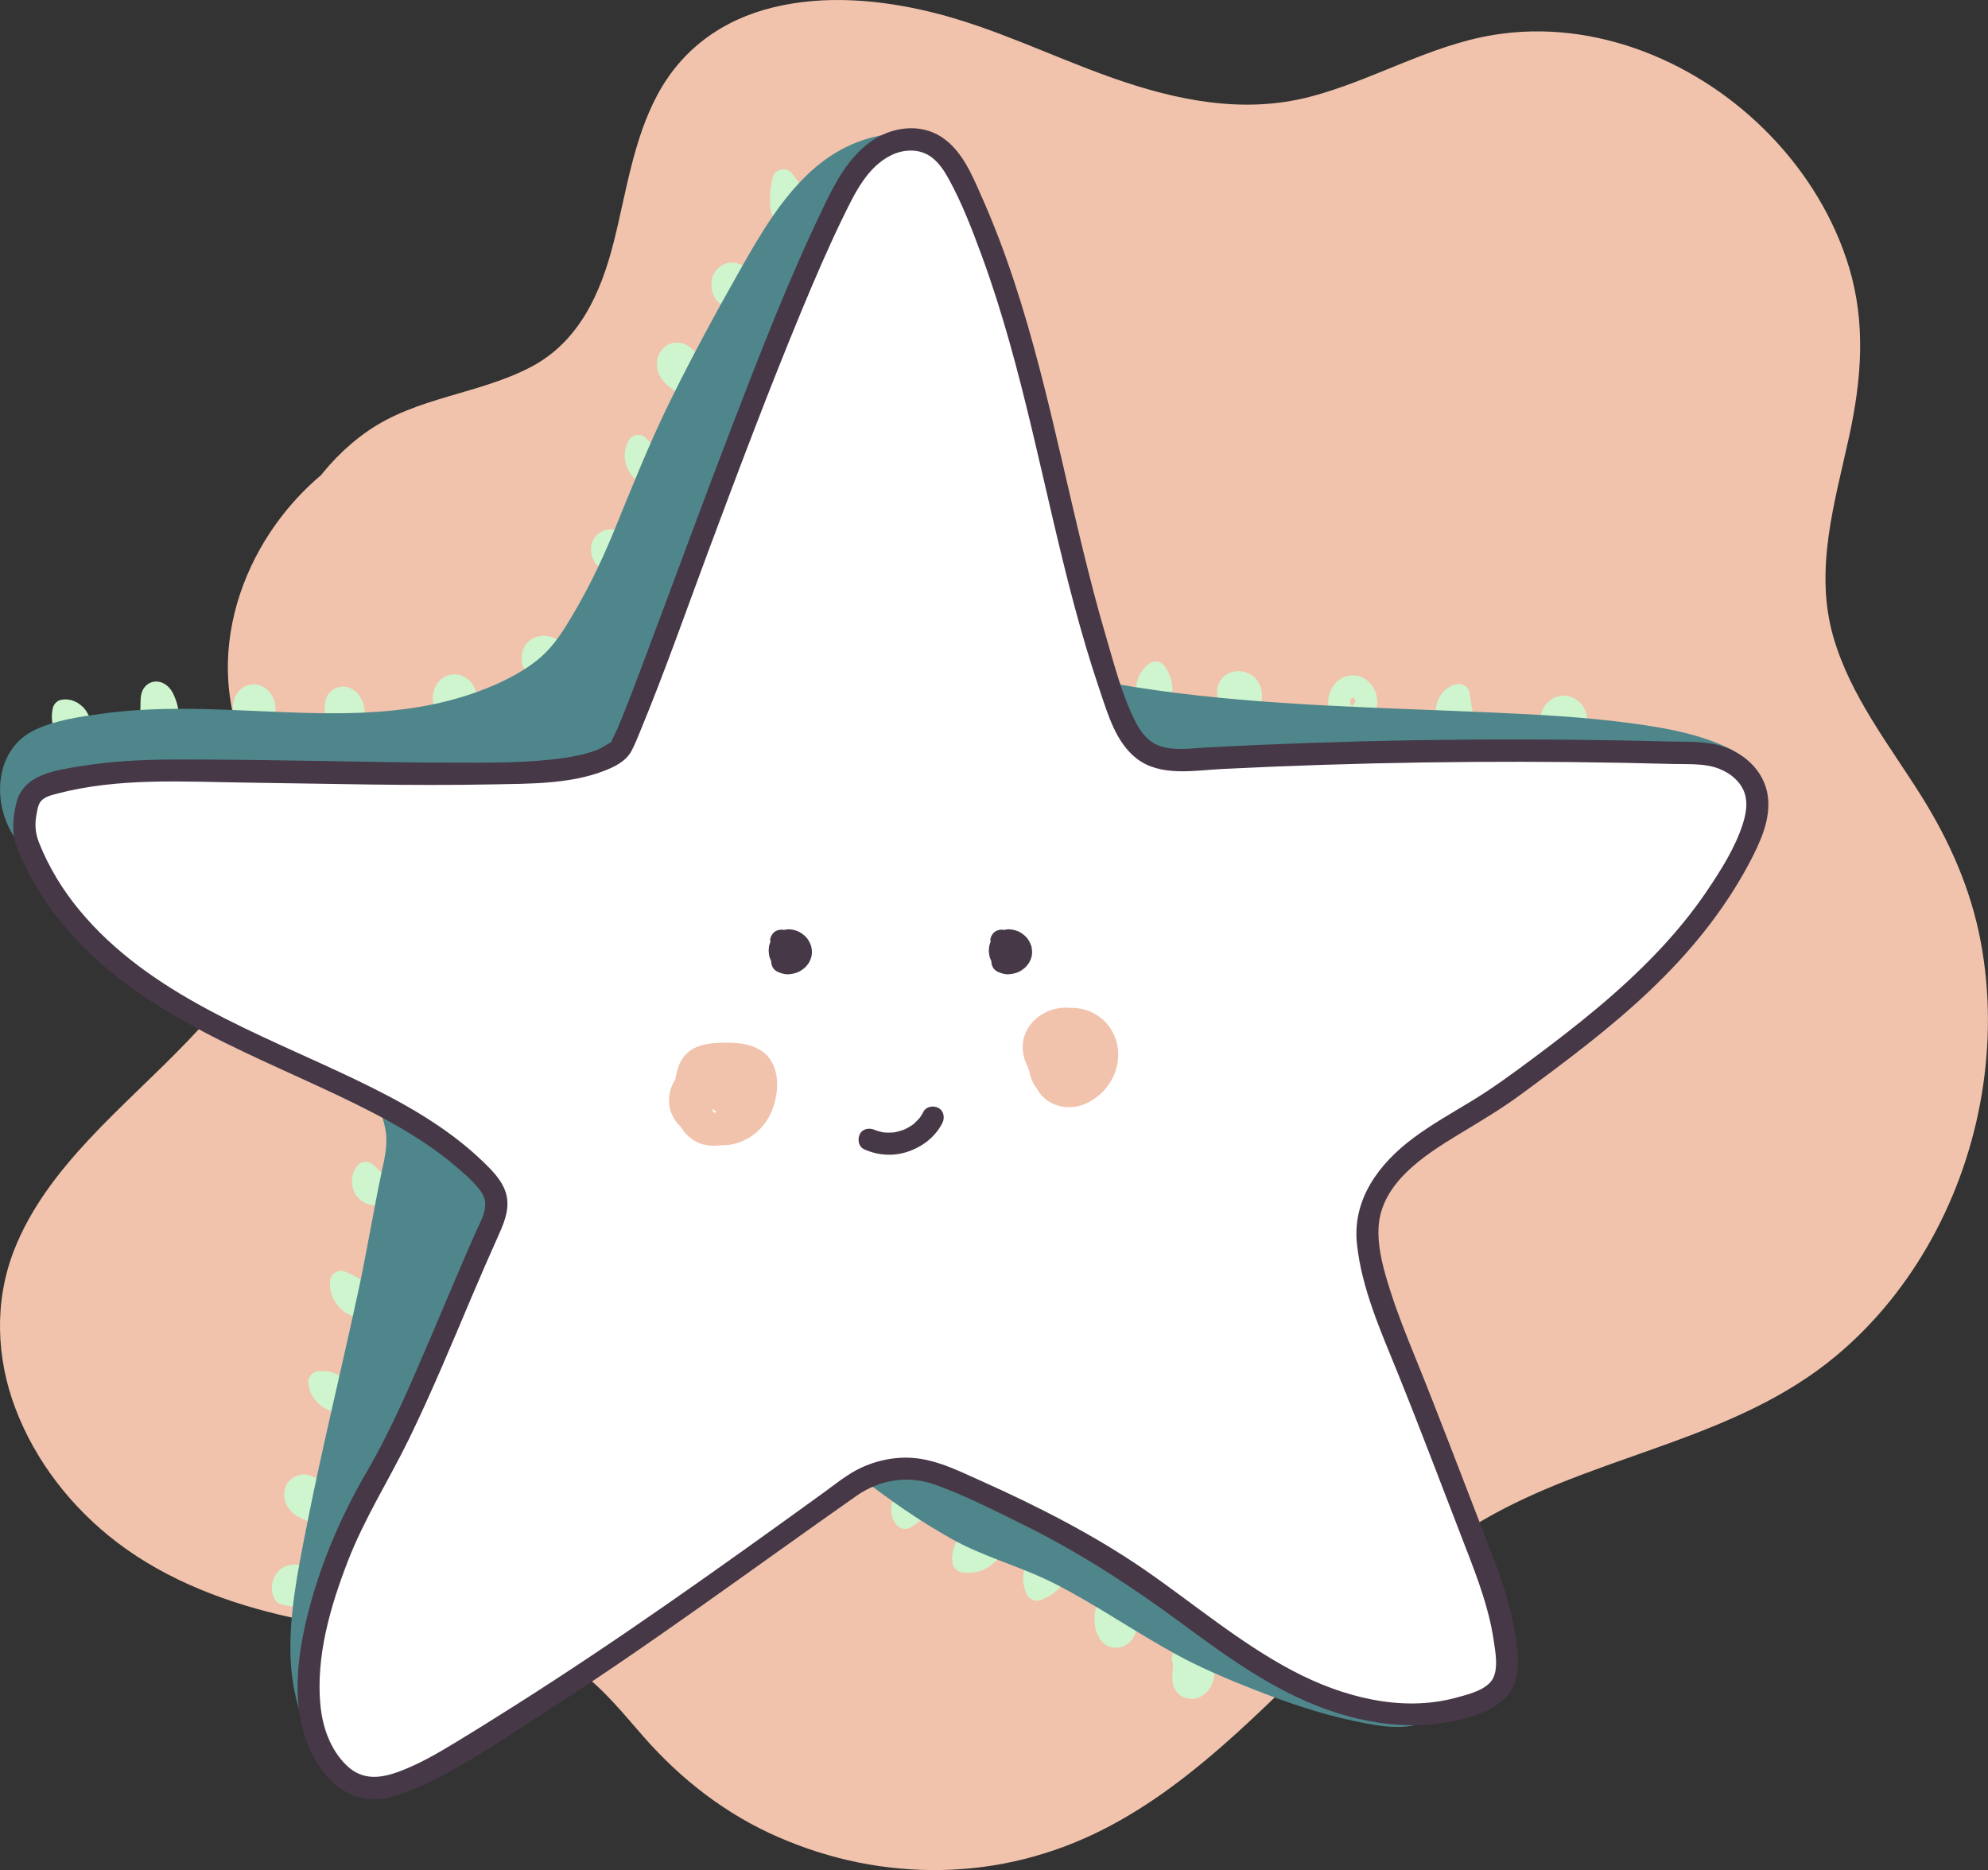
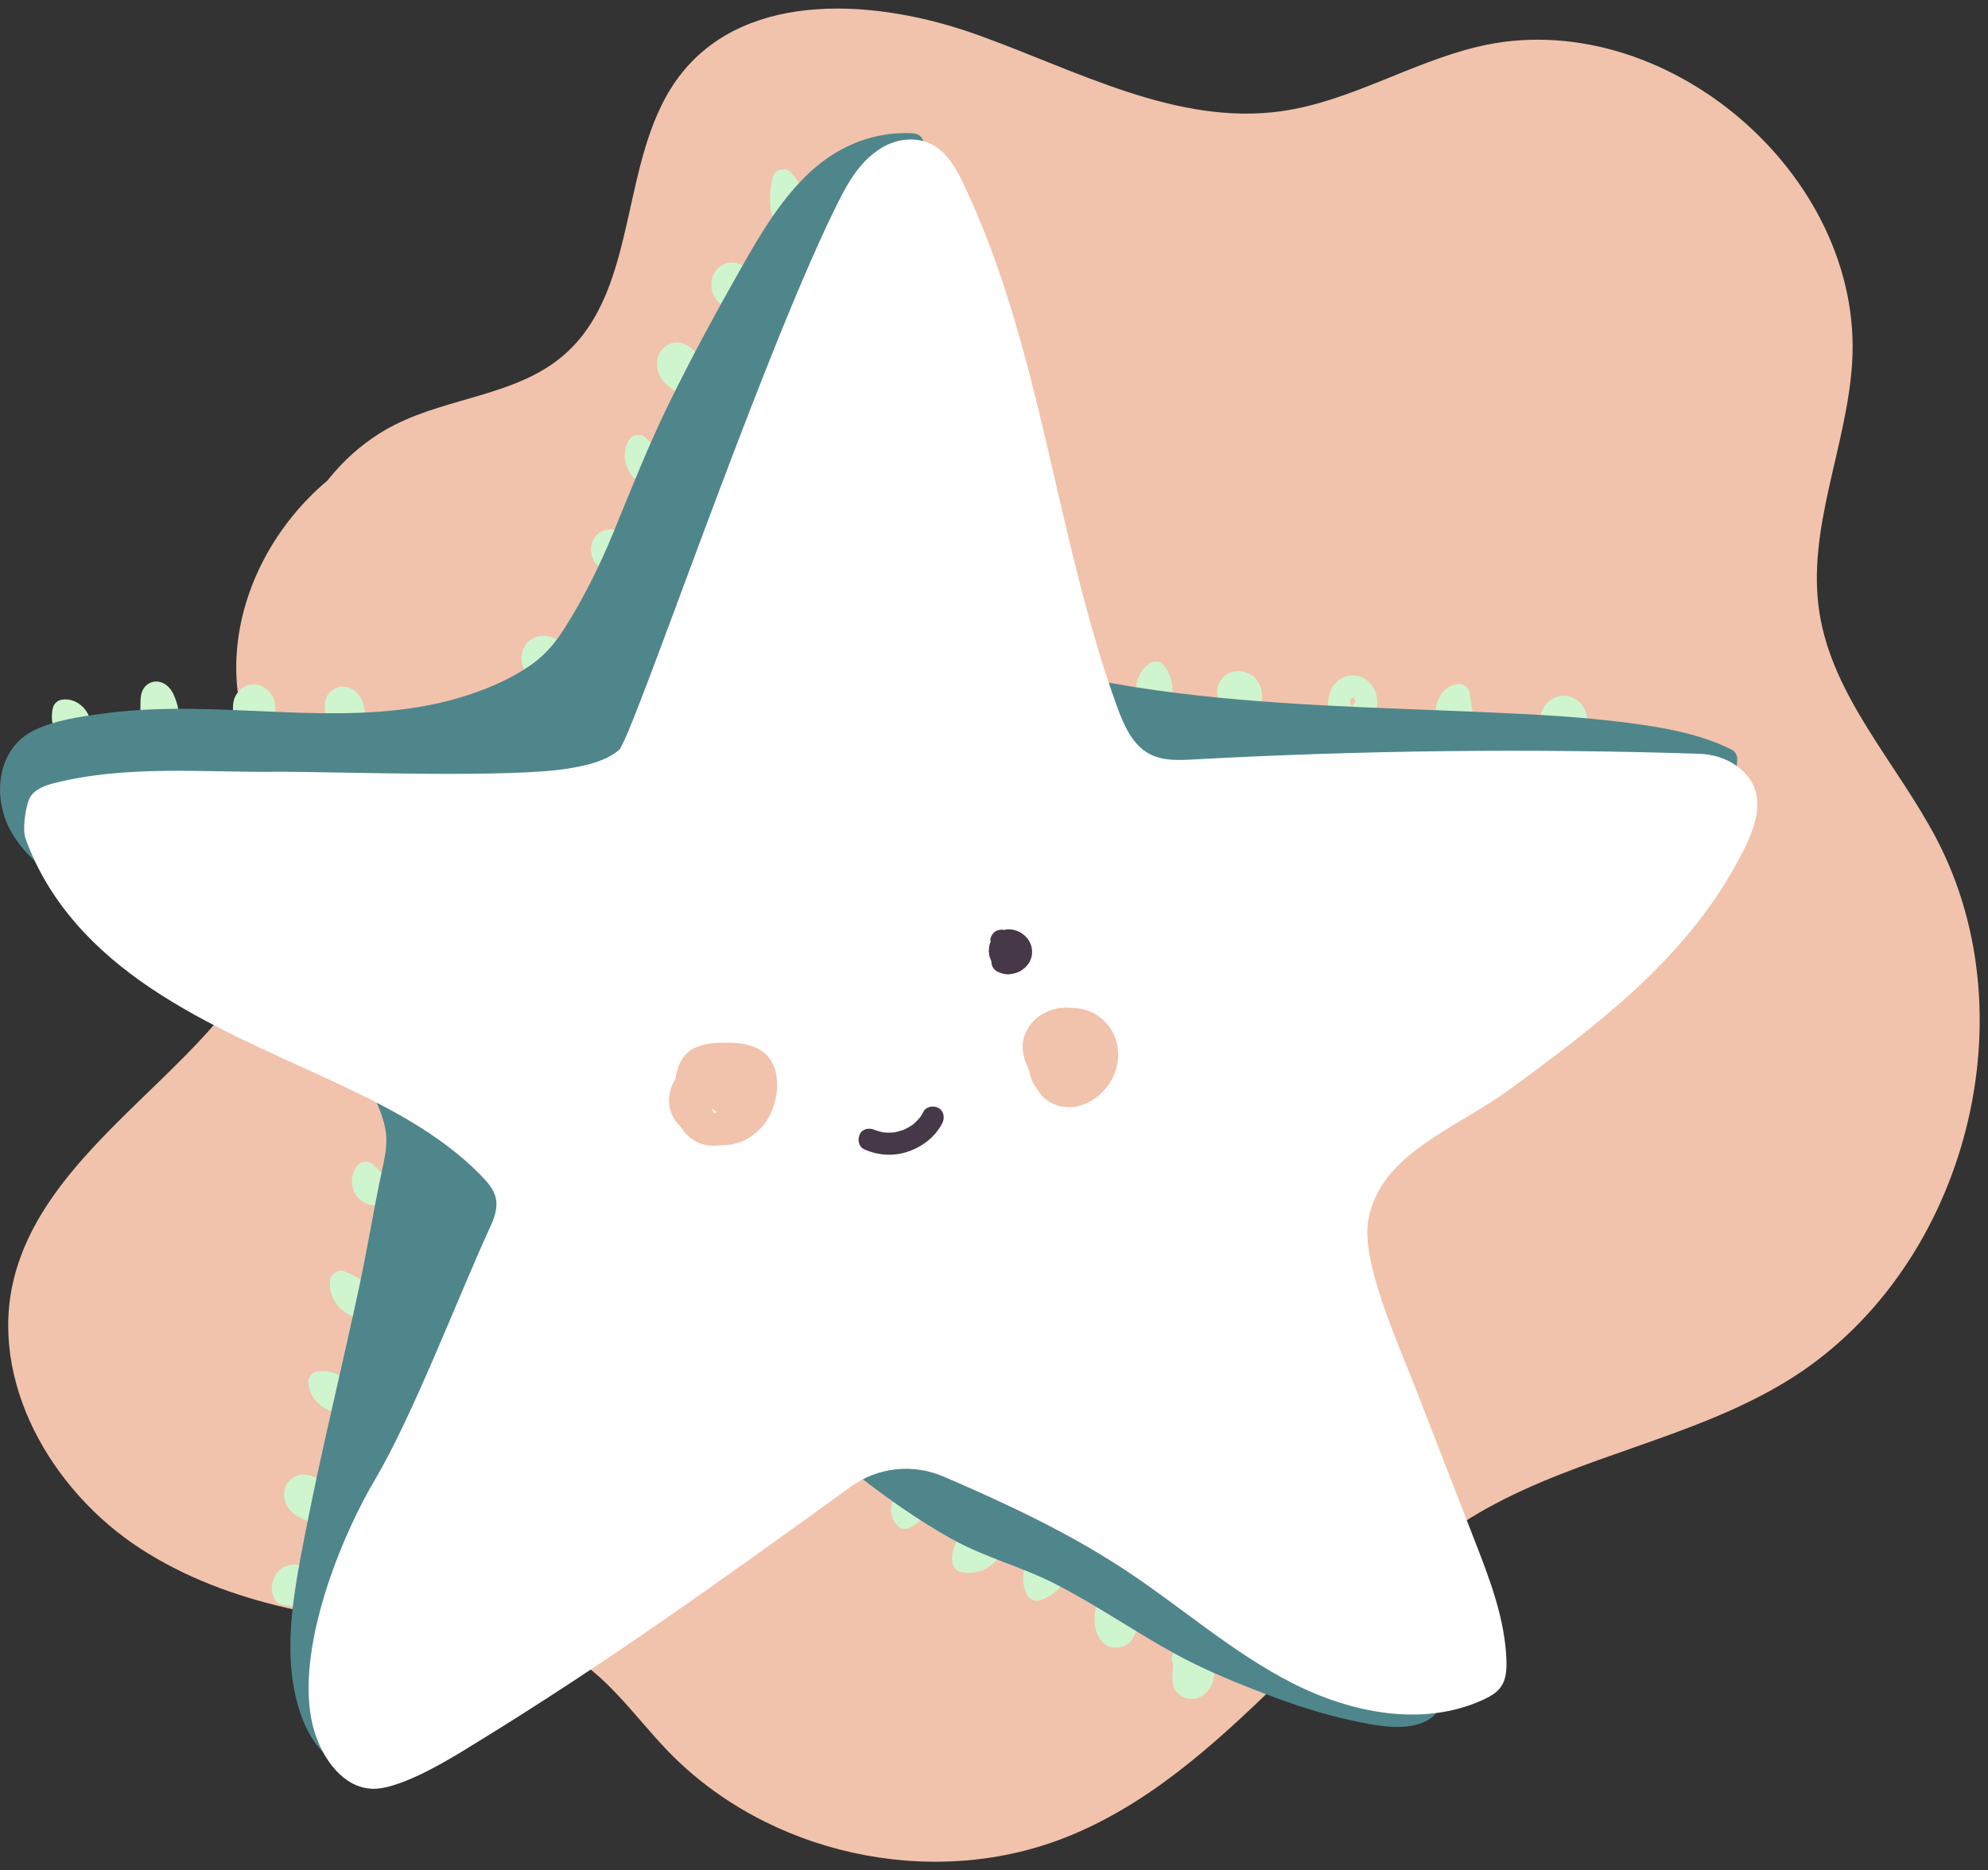
<svg xmlns="http://www.w3.org/2000/svg" viewBox="0 0 186 175" fill="none">
  <rect x="0" y="0" width="186" height="175" fill="#333333" stroke="none" />
  <path d="M43.329 39.874C30.808 40.308 20.261 53.305 22.374 65.689C23.303 71.148 26.273 76.236 26.299 81.773C26.367 97.23 5.193 104.526 1.341 119.491C-1.143 129.153 4.765 139.48 13.121 144.903C21.477 150.326 31.743 151.791 41.675 152.409C45.432 152.644 49.331 152.807 52.682 154.529C56.716 156.601 59.342 160.59 62.489 163.856C71.784 173.497 86.998 176.858 99.472 172.027C115.155 165.95 124.383 149.373 139.069 141.171C147.952 136.214 158.422 134.565 167.112 129.279C183.615 119.245 190.159 95.628 181.183 78.497C177.456 71.389 171.423 65.191 170.217 57.251C169.038 49.505 172.759 41.878 173.281 34.064C174.476 16.267 155.51 0.214 138.218 4.381C131.955 5.888 126.272 9.505 119.894 10.405C110.087 11.782 100.74 6.584 91.413 3.245C82.087 -0.095 70.056 -0.943 63.83 6.783C57.729 14.352 60.077 26.966 52.692 33.279C48.355 36.99 42.056 37.168 36.962 39.738C29.065 43.721 25.083 53.116 25.01 61.983C24.937 70.844 28.068 79.381 31.158 87.683" fill="#F1C3AC" />
-   <path d="M43.329 39.089C33.475 39.497 24.9 47.118 22.186 56.456C21.508 58.801 21.2 61.276 21.357 63.71C21.544 66.657 22.447 69.473 23.371 72.253C24.347 75.184 25.396 78.172 25.5 81.292C25.568 83.375 25.219 85.438 24.504 87.395C23.1 91.237 20.381 94.472 17.588 97.387C14.561 100.549 11.284 103.454 8.298 106.652C5.433 109.729 2.813 113.116 1.284 117.078C-0.543 121.815 -0.355 127.06 1.435 131.781C3.324 136.769 6.727 141.108 10.95 144.327C15.678 147.934 21.43 150.075 27.192 151.341C30.182 152.001 33.225 152.435 36.273 152.749C39.321 153.063 42.395 153.158 45.448 153.456C48.501 153.754 51.617 154.497 54.19 156.382C56.507 158.072 58.324 160.365 60.203 162.506C63.736 166.531 67.911 169.776 72.833 171.917C77.755 174.058 82.849 175.078 88.078 174.989C93.308 174.9 98.417 173.613 103.094 171.257C107.77 168.902 111.815 165.693 115.64 162.239C123.453 155.178 130.39 146.824 139.732 141.695C150.092 136.005 162.482 134.628 171.762 126.898C179.1 120.789 183.86 111.781 185.415 102.402C186.193 97.712 186.203 92.917 185.342 88.238C184.429 83.276 182.425 78.738 179.758 74.482C176.751 69.688 173.082 65.066 171.511 59.533C169.726 53.258 171.678 46.966 173.014 40.816C174.168 35.503 174.585 30.259 172.994 24.993C171.605 20.408 169.027 16.221 165.723 12.771C159.095 5.841 149.293 1.685 139.685 3.276C133.699 4.271 128.406 7.532 122.571 9.055C116.282 10.693 110.004 9.385 104.002 7.26C98.37 5.265 92.958 2.554 87.139 1.136C82.353 -0.032 77.217 -0.487 72.384 0.68C67.551 1.847 63.793 4.622 61.518 8.856C59.242 13.091 58.59 18.026 57.416 22.674C56.241 27.322 54.232 31.965 49.644 34.357C44.749 36.911 38.976 37.147 34.368 40.366C30.187 43.287 27.338 47.73 25.756 52.535C23.961 57.979 23.909 63.737 24.832 69.353C25.881 75.744 28.147 81.847 30.391 87.892C30.741 88.829 32.254 88.426 31.899 87.474C27.76 76.346 23.267 63.998 27.52 52.216C29.211 47.532 32.275 43.239 36.669 40.779C41.408 38.126 47.165 37.958 51.742 34.954C60.213 29.405 58.548 17.937 62.755 9.861C67.65 0.502 79.336 0.544 88.214 3.041C93.95 4.653 99.315 7.37 104.962 9.243C110.708 11.149 116.731 12.133 122.691 10.646C128.652 9.16 133.652 6.024 139.508 4.899C144.126 4.009 148.928 4.627 153.302 6.291C162.059 9.62 169.413 17.294 171.783 26.453C173.208 31.965 172.232 37.335 170.974 42.779C169.622 48.626 168.333 54.592 170.17 60.491C171.825 65.799 175.243 70.274 178.181 74.906C180.843 79.109 182.858 83.511 183.797 88.421C185.551 97.586 183.755 107.385 179.189 115.482C176.903 119.533 173.912 123.166 170.295 126.092C165.89 129.656 160.593 131.844 155.311 133.749C149.685 135.775 143.923 137.56 138.678 140.486C134.226 142.972 130.249 146.238 126.512 149.687C119.028 156.591 112.222 164.631 103.12 169.483C94.017 174.335 82.786 174.665 73.266 170.399C68.344 168.195 64.362 164.903 60.844 160.852C59.065 158.805 57.29 156.727 55.098 155.105C52.734 153.351 49.963 152.477 47.071 152.074C44.18 151.671 41.106 151.608 38.131 151.352C35.156 151.095 32.103 150.718 29.128 150.137C23.345 149.007 17.604 147.086 12.734 143.689C4.457 137.905 -1.159 126.913 3.001 117.005C6.284 109.201 13.596 103.946 19.222 97.947C21.925 95.063 24.43 91.902 25.881 88.18C27.703 83.517 27.113 78.759 25.626 74.079C24.697 71.159 23.564 68.269 23.089 65.223C22.719 62.852 22.854 60.392 23.392 58.057C24.477 53.352 27.139 49.076 30.751 45.898C34.363 42.721 38.668 40.847 43.334 40.654C44.336 40.612 44.342 39.042 43.334 39.084L43.329 39.089Z" fill="#F1C3AC" />
  <path d="M50.967 61.823C50.914 61.813 50.867 61.797 50.815 61.776L51.06 61.881C50.977 61.844 50.904 61.802 50.831 61.75L51.04 61.912C50.967 61.855 50.899 61.787 50.836 61.708L50.998 61.917C50.93 61.828 50.873 61.729 50.831 61.63L50.935 61.876C50.888 61.755 50.852 61.635 50.836 61.504L50.873 61.776C50.857 61.666 50.857 61.551 50.873 61.441L50.836 61.713C50.852 61.609 50.878 61.509 50.914 61.415L50.81 61.661C50.841 61.588 50.883 61.514 50.93 61.452L50.768 61.661C50.82 61.593 50.878 61.535 50.941 61.483L50.732 61.645C50.805 61.593 50.878 61.546 50.961 61.509L50.716 61.614C50.805 61.577 50.899 61.556 50.993 61.541L50.721 61.577C50.836 61.562 50.946 61.567 51.055 61.577L50.784 61.541C50.904 61.556 51.019 61.593 51.134 61.64L50.888 61.535C50.993 61.583 51.092 61.635 51.181 61.703L50.972 61.541C51.055 61.603 51.128 61.677 51.191 61.76L51.029 61.551C51.076 61.619 51.118 61.687 51.154 61.76L51.05 61.514C51.081 61.583 51.102 61.656 51.113 61.729C51.16 61.97 51.379 62.226 51.588 62.347C51.807 62.477 52.136 62.53 52.381 62.451C52.626 62.373 52.872 62.216 52.997 61.975C53.133 61.718 53.153 61.467 53.101 61.179C52.992 60.604 52.558 60.091 52.057 59.808C51.53 59.515 50.904 59.416 50.314 59.562C49.98 59.646 49.703 59.819 49.448 60.038C49.192 60.258 49.035 60.562 48.915 60.871C48.827 61.106 48.79 61.373 48.795 61.624C48.801 61.876 48.842 62.148 48.936 62.383C49.067 62.718 49.229 63.027 49.495 63.284C49.761 63.54 50.064 63.718 50.408 63.802C50.674 63.865 50.967 63.838 51.201 63.697C51.415 63.571 51.619 63.325 51.676 63.079C51.739 62.812 51.723 62.519 51.572 62.284C51.421 62.048 51.222 61.876 50.956 61.807L50.967 61.823Z" fill="#CFF5CE" />
  <path d="M57.147 51.407C57.147 51.407 57.121 51.407 57.11 51.407L57.382 51.444C57.309 51.433 57.241 51.412 57.173 51.386L57.418 51.491C57.35 51.459 57.293 51.423 57.236 51.381L57.444 51.543C57.376 51.491 57.319 51.433 57.267 51.365L57.429 51.575C57.371 51.496 57.319 51.412 57.282 51.323L57.387 51.569C57.35 51.48 57.324 51.386 57.309 51.287L57.345 51.559C57.335 51.47 57.335 51.381 57.345 51.287L57.309 51.559C57.319 51.48 57.34 51.407 57.366 51.334L57.262 51.58C57.288 51.517 57.319 51.465 57.361 51.407L57.199 51.616C57.241 51.564 57.288 51.517 57.34 51.475L57.131 51.637C57.188 51.596 57.251 51.559 57.314 51.533L57.069 51.637C57.142 51.611 57.215 51.59 57.288 51.58L57.016 51.616C57.105 51.606 57.194 51.606 57.282 51.616L57.011 51.58C57.115 51.596 57.215 51.622 57.309 51.658L57.063 51.554C57.152 51.59 57.236 51.643 57.314 51.7L57.105 51.538C57.173 51.59 57.23 51.648 57.282 51.716L57.121 51.507C57.162 51.564 57.199 51.622 57.225 51.69L57.121 51.444C57.147 51.507 57.162 51.569 57.173 51.632L57.136 51.36V51.381C57.136 51.522 57.162 51.658 57.225 51.779C57.267 51.904 57.34 52.019 57.439 52.114C57.617 52.292 57.909 52.428 58.17 52.417C58.431 52.407 58.712 52.318 58.9 52.114L59.062 51.904C59.156 51.742 59.203 51.569 59.203 51.381C59.182 51.224 59.177 51.062 59.12 50.915C59.062 50.769 59.005 50.611 58.916 50.481C58.733 50.219 58.53 50.015 58.258 49.847C57.783 49.559 57.204 49.481 56.667 49.601C56.359 49.675 56.087 49.842 55.852 50.051C55.617 50.261 55.471 50.543 55.372 50.837C55.32 50.983 55.31 51.156 55.294 51.302C55.289 51.376 55.289 51.449 55.294 51.517C55.31 51.674 55.325 51.836 55.367 51.988C55.409 52.14 55.477 52.297 55.55 52.438C55.706 52.742 55.936 52.962 56.202 53.16C56.468 53.359 56.813 53.443 57.152 53.469C57.293 53.474 57.429 53.443 57.549 53.38C57.674 53.339 57.789 53.265 57.883 53.166C58.06 52.988 58.196 52.695 58.185 52.433C58.175 52.171 58.086 51.889 57.883 51.7L57.674 51.538C57.512 51.444 57.34 51.397 57.152 51.397L57.147 51.407Z" fill="#CFF5CE" />
  <path d="M61.04 43.451C60.93 43.399 60.826 43.336 60.732 43.258L60.941 43.42C60.831 43.331 60.727 43.231 60.638 43.116L60.8 43.325C60.69 43.184 60.601 43.032 60.534 42.87L60.638 43.116C60.57 42.949 60.523 42.781 60.497 42.603L60.534 42.875C60.513 42.697 60.508 42.525 60.534 42.347L60.497 42.619C60.518 42.467 60.56 42.321 60.622 42.174L60.518 42.42C60.544 42.357 60.575 42.3 60.607 42.242L58.989 42.451C59.417 42.912 59.85 43.373 60.278 43.833C60.648 44.231 61.369 44.236 61.734 43.833C62.12 43.409 62.125 42.797 61.734 42.373C61.306 41.912 60.873 41.452 60.445 40.991C59.991 40.504 59.151 40.64 58.827 41.2C58.435 41.876 58.352 42.724 58.582 43.472C58.811 44.221 59.302 44.891 60.001 45.231C60.252 45.351 60.518 45.414 60.795 45.336C61.035 45.267 61.29 45.084 61.41 44.859C61.536 44.618 61.598 44.331 61.515 44.064C61.437 43.818 61.28 43.561 61.04 43.446V43.451Z" fill="#CFF5CE" />
  <path d="M64.249 34.872C64.15 34.799 64.046 34.726 63.947 34.647L64.155 34.809C63.936 34.637 63.727 34.453 63.555 34.239L63.717 34.448C63.618 34.317 63.534 34.181 63.472 34.029L63.576 34.276C63.539 34.181 63.513 34.087 63.498 33.988L63.534 34.26C63.519 34.139 63.519 34.019 63.534 33.893L63.498 34.166C63.513 34.066 63.534 33.977 63.571 33.883L63.466 34.129C63.498 34.05 63.539 33.977 63.592 33.909L63.43 34.118C63.477 34.061 63.524 34.009 63.581 33.967L63.372 34.129C63.425 34.092 63.477 34.061 63.539 34.035L63.294 34.139C63.362 34.113 63.43 34.092 63.498 34.082L63.226 34.118C63.294 34.108 63.357 34.108 63.425 34.118L63.153 34.082C63.242 34.092 63.325 34.118 63.409 34.155L63.164 34.05C63.263 34.092 63.352 34.15 63.435 34.213L63.226 34.05C63.388 34.176 63.529 34.328 63.654 34.495L63.492 34.286C63.633 34.474 63.759 34.679 63.868 34.888C64.114 35.37 64.829 35.547 65.277 35.26C65.768 34.946 65.909 34.359 65.648 33.846C65.549 33.653 65.439 33.469 65.309 33.297C65.136 33.066 64.964 32.826 64.74 32.642C64.463 32.412 64.202 32.239 63.858 32.13C63.539 32.03 63.153 32.025 62.83 32.124C62.188 32.318 61.697 32.847 61.535 33.501C61.384 34.108 61.483 34.752 61.801 35.291C62.146 35.872 62.678 36.27 63.216 36.662C63.419 36.809 63.774 36.83 64.009 36.767C64.244 36.704 64.505 36.516 64.625 36.291C64.75 36.05 64.813 35.762 64.729 35.495C64.646 35.228 64.484 35.045 64.254 34.877L64.249 34.872Z" fill="#CFF5CE" />
  <path d="M68.529 26.759C68.529 26.759 68.503 26.749 68.487 26.744L68.733 26.848C68.659 26.817 68.591 26.775 68.529 26.728L68.738 26.89C68.67 26.838 68.612 26.775 68.555 26.707L68.717 26.916C68.654 26.832 68.607 26.749 68.565 26.655L68.67 26.901C68.623 26.791 68.597 26.675 68.581 26.56L68.618 26.832C68.602 26.717 68.602 26.597 68.618 26.482L68.581 26.754C68.597 26.644 68.623 26.545 68.665 26.44L68.56 26.686C68.591 26.608 68.633 26.534 68.686 26.466L68.524 26.675C68.571 26.613 68.628 26.56 68.686 26.508L68.477 26.67C68.539 26.623 68.602 26.587 68.675 26.555L68.43 26.66C68.498 26.634 68.565 26.613 68.638 26.602L68.367 26.639C68.445 26.628 68.524 26.628 68.602 26.639L68.331 26.602C68.424 26.618 68.519 26.639 68.607 26.675L68.362 26.571C68.466 26.618 68.565 26.675 68.654 26.744L68.445 26.581C68.529 26.649 68.602 26.723 68.67 26.806L68.508 26.597C68.571 26.681 68.623 26.77 68.665 26.864L68.56 26.618C68.591 26.697 68.618 26.78 68.628 26.864L68.591 26.592C68.602 26.66 68.602 26.733 68.591 26.801L68.628 26.529C68.618 26.602 68.602 26.67 68.576 26.738L68.68 26.492L68.67 26.513C68.597 26.634 68.555 26.759 68.55 26.895C68.519 27.031 68.524 27.168 68.571 27.309C68.638 27.55 68.821 27.806 69.046 27.927C69.286 28.052 69.573 28.115 69.839 28.031C70.074 27.953 70.35 27.796 70.455 27.555C70.575 27.267 70.632 27.11 70.658 26.801C70.674 26.623 70.643 26.445 70.611 26.273C70.564 26.016 70.444 25.765 70.288 25.555C70.074 25.273 69.844 25.027 69.531 24.854C69.218 24.681 68.894 24.587 68.534 24.571C67.85 24.535 67.182 24.943 66.843 25.529C66.546 26.042 66.493 26.66 66.624 27.236C66.707 27.591 66.885 27.885 67.109 28.162C67.334 28.439 67.657 28.617 67.991 28.748C68.226 28.837 68.576 28.769 68.785 28.644C68.993 28.518 69.202 28.272 69.26 28.026C69.322 27.759 69.307 27.466 69.155 27.23L68.993 27.021C68.863 26.895 68.712 26.806 68.539 26.754L68.529 26.759Z" fill="#CFF5CE" />
  <path d="M74.166 19.609C74.088 18.96 74.088 18.306 74.166 17.662L74.129 17.934C74.166 17.668 74.213 17.406 74.275 17.144L72.553 17.599C72.663 17.725 72.772 17.856 72.877 17.992L72.715 17.783C73.106 18.296 73.43 18.85 73.68 19.442L73.576 19.196C73.707 19.51 73.816 19.824 73.905 20.154C74.046 20.672 74.641 21.049 75.173 20.876C75.705 20.703 76.045 20.164 75.893 19.604C75.538 18.317 74.886 17.144 74.014 16.144C73.503 15.563 72.469 15.872 72.292 16.6C72.057 17.584 71.979 18.61 72.104 19.615C72.141 19.897 72.198 20.133 72.407 20.347C72.584 20.525 72.877 20.661 73.138 20.651C73.398 20.64 73.68 20.552 73.868 20.347C74.04 20.159 74.202 19.881 74.171 19.615L74.166 19.609Z" fill="#CFF5CE" />
  <path d="M7.001 67.659C7.001 67.659 6.98 67.612 6.969 67.591L7.074 67.837C6.985 67.617 6.923 67.387 6.891 67.151L6.928 67.424C6.896 67.188 6.896 66.953 6.928 66.717L6.891 66.989C6.902 66.916 6.912 66.843 6.928 66.769L6.207 67.492H6.234C6.145 67.502 6.051 67.513 5.962 67.523C6.061 67.513 6.161 67.513 6.26 67.523L5.988 67.486C6.093 67.502 6.197 67.528 6.296 67.57L6.051 67.466C6.166 67.513 6.27 67.581 6.369 67.654L6.161 67.492C6.265 67.575 6.359 67.67 6.442 67.779L6.281 67.57C6.369 67.685 6.442 67.811 6.5 67.942L6.395 67.696C6.448 67.821 6.484 67.947 6.505 68.083L6.468 67.811C6.484 67.926 6.484 68.041 6.468 68.156L6.505 67.884C6.489 67.984 6.468 68.078 6.432 68.172L6.536 67.926C6.515 67.984 6.484 68.036 6.458 68.083C6.322 68.313 6.286 68.622 6.354 68.879C6.421 69.12 6.604 69.376 6.829 69.496C7.069 69.622 7.356 69.685 7.622 69.601C7.888 69.517 8.097 69.36 8.238 69.125C8.431 68.795 8.53 68.429 8.54 68.046C8.546 67.858 8.514 67.659 8.483 67.476C8.462 67.366 8.431 67.267 8.389 67.162C8.243 66.801 8.071 66.497 7.805 66.204C7.674 66.068 7.523 65.953 7.371 65.843C7.288 65.78 7.199 65.733 7.105 65.686C6.917 65.602 6.74 65.524 6.542 65.492C6.401 65.471 6.254 65.445 6.108 65.445C5.962 65.445 5.816 65.477 5.67 65.497C5.498 65.544 5.346 65.633 5.216 65.764C5.091 65.895 5.002 66.047 4.95 66.22C4.871 66.591 4.824 66.984 4.866 67.366C4.892 67.591 4.918 67.821 4.981 68.046C5.044 68.272 5.132 68.486 5.226 68.695C5.32 68.905 5.618 69.109 5.842 69.172C6.087 69.24 6.416 69.209 6.635 69.067C6.855 68.926 7.048 68.711 7.11 68.45L7.147 68.177C7.147 67.989 7.1 67.816 7.006 67.654L7.001 67.659Z" fill="#CFF5CE" />
  <path d="M15.174 67.382L15.19 66.303C15.19 65.984 15.174 65.654 15.216 65.335L15.18 65.607C15.19 65.518 15.211 65.429 15.247 65.346L15.143 65.592C15.164 65.555 15.18 65.518 15.206 65.482L15.044 65.691C15.044 65.691 15.086 65.644 15.107 65.623L14.898 65.785C14.924 65.764 14.95 65.749 14.981 65.733L14.736 65.838C14.773 65.822 14.799 65.811 14.835 65.806L14.564 65.843C14.6 65.843 14.632 65.843 14.663 65.843L14.392 65.806C14.438 65.811 14.48 65.827 14.522 65.843L14.277 65.738C14.318 65.759 14.36 65.785 14.402 65.811L14.193 65.649C14.266 65.707 14.329 65.77 14.386 65.838L14.225 65.628C14.345 65.785 14.428 65.963 14.501 66.141L14.397 65.895C14.543 66.246 14.637 66.607 14.689 66.984L14.652 66.712C14.668 66.848 14.678 66.979 14.684 67.115C14.694 67.387 14.793 67.649 14.986 67.848C15.164 68.026 15.456 68.162 15.717 68.151C15.978 68.141 16.26 68.052 16.448 67.848C16.636 67.644 16.761 67.392 16.75 67.115C16.73 66.628 16.657 66.131 16.505 65.665C16.343 65.168 16.119 64.613 15.722 64.246C15.425 63.969 15.075 63.796 14.668 63.775C14.282 63.755 13.88 63.927 13.614 64.205C13.196 64.639 13.149 65.22 13.144 65.796C13.139 66.324 13.134 66.848 13.123 67.376C13.113 67.905 13.603 68.434 14.151 68.408C14.699 68.382 15.174 67.952 15.18 67.376L15.174 67.382Z" fill="#CFF5CE" />
  <path d="M24.088 67.136C23.978 66.837 23.874 66.534 23.822 66.22L23.858 66.492C23.837 66.34 23.832 66.183 23.848 66.031L23.811 66.304C23.827 66.183 23.858 66.068 23.905 65.958L23.801 66.204C23.843 66.115 23.89 66.031 23.947 65.953L23.785 66.162C23.837 66.094 23.895 66.037 23.963 65.979L23.754 66.141C23.811 66.094 23.874 66.058 23.942 66.031L23.697 66.136C23.764 66.11 23.832 66.089 23.91 66.079L23.639 66.115C23.707 66.11 23.77 66.11 23.837 66.115L23.566 66.079C23.629 66.089 23.691 66.105 23.754 66.131L23.509 66.026C23.592 66.063 23.665 66.105 23.733 66.157L23.524 65.995C23.603 66.058 23.676 66.131 23.738 66.209L23.576 66C23.644 66.094 23.702 66.188 23.749 66.293L23.644 66.047C23.691 66.173 23.723 66.298 23.738 66.429L23.702 66.157C23.728 66.392 23.712 66.623 23.681 66.853L23.717 66.581C23.697 66.743 23.665 66.9 23.634 67.057C23.582 67.335 23.592 67.602 23.738 67.853C23.863 68.067 24.109 68.272 24.354 68.329C24.62 68.392 24.913 68.376 25.147 68.225C25.361 68.083 25.57 67.869 25.622 67.607C25.68 67.298 25.732 66.989 25.763 66.68C25.795 66.372 25.763 66.063 25.706 65.754C25.586 65.162 25.189 64.618 24.678 64.304C24.114 63.964 23.347 63.943 22.788 64.304C22.313 64.613 21.932 65.131 21.838 65.702C21.771 66.12 21.781 66.492 21.865 66.911C21.917 67.172 22.011 67.429 22.105 67.68C22.199 67.931 22.334 68.156 22.58 68.298C22.799 68.429 23.128 68.481 23.373 68.403C23.618 68.324 23.863 68.167 23.989 67.926C24.114 67.685 24.187 67.387 24.093 67.131L24.088 67.136Z" fill="#CFF5CE" />
  <path d="M32.381 68.167C32.517 67.769 32.517 67.329 32.486 66.916C32.459 66.586 32.412 66.251 32.454 65.927L32.418 66.199C32.428 66.115 32.449 66.031 32.48 65.953L32.376 66.199C32.397 66.147 32.428 66.1 32.459 66.052L32.298 66.262C32.329 66.225 32.36 66.188 32.402 66.157L32.193 66.319C32.245 66.283 32.298 66.251 32.355 66.225L32.11 66.33C32.162 66.309 32.219 66.293 32.277 66.283L32.005 66.319C32.063 66.314 32.12 66.319 32.178 66.319L31.906 66.283C31.964 66.293 32.016 66.309 32.068 66.33L31.823 66.225C31.901 66.257 31.969 66.298 32.037 66.351L31.828 66.188C31.906 66.251 31.974 66.325 32.037 66.403L31.875 66.194C31.953 66.298 32.016 66.408 32.068 66.523L31.964 66.277C32.021 66.419 32.052 66.565 32.073 66.712L32.037 66.44C32.11 67.005 32.073 67.596 32.272 68.136C32.365 68.392 32.501 68.612 32.746 68.753C32.966 68.884 33.294 68.936 33.54 68.858C33.785 68.779 34.03 68.622 34.156 68.382C34.281 68.141 34.354 67.842 34.26 67.586C34.203 67.429 34.166 67.272 34.145 67.11L34.182 67.382C34.109 66.838 34.161 66.246 33.952 65.728C33.816 65.388 33.655 65.089 33.394 64.828C33.154 64.587 32.835 64.383 32.501 64.299C31.786 64.126 31.035 64.43 30.648 65.058C30.408 65.456 30.361 65.948 30.387 66.403C30.408 66.796 30.471 67.193 30.424 67.586L30.46 67.314C30.445 67.413 30.424 67.507 30.393 67.607C30.309 67.853 30.366 68.183 30.497 68.403C30.628 68.622 30.868 68.821 31.113 68.879C31.682 69.01 32.193 68.706 32.381 68.156V68.167Z" fill="#CFF5CE" />
-   <path d="M42.501 65.429C42.501 65.429 42.475 65.409 42.465 65.403L42.673 65.566C42.605 65.513 42.548 65.45 42.496 65.382L42.658 65.592C42.6 65.518 42.559 65.44 42.522 65.356L42.626 65.602C42.579 65.492 42.553 65.382 42.532 65.267L42.569 65.539C42.553 65.409 42.553 65.272 42.569 65.141L42.532 65.414C42.548 65.283 42.585 65.157 42.637 65.032L42.532 65.278C42.574 65.178 42.626 65.089 42.694 65.005L42.532 65.215C42.585 65.152 42.642 65.094 42.705 65.042L42.496 65.204C42.564 65.152 42.632 65.11 42.705 65.079L42.459 65.183C42.532 65.152 42.605 65.131 42.684 65.121L42.412 65.157C42.491 65.147 42.564 65.147 42.642 65.157L42.371 65.121C42.444 65.131 42.517 65.152 42.59 65.183L42.345 65.079C42.428 65.115 42.506 65.162 42.579 65.22L42.371 65.058C42.459 65.126 42.532 65.204 42.6 65.293L42.438 65.084C42.512 65.178 42.569 65.283 42.616 65.393L42.512 65.147C42.548 65.241 42.574 65.335 42.59 65.435L42.553 65.162C42.564 65.251 42.569 65.34 42.553 65.429L42.59 65.157C42.579 65.231 42.559 65.299 42.532 65.367L42.637 65.121C42.611 65.183 42.574 65.241 42.532 65.293L42.694 65.084C42.663 65.121 42.632 65.152 42.595 65.189C42.407 65.361 42.292 65.665 42.292 65.921C42.292 66.178 42.402 66.476 42.595 66.654C42.788 66.832 43.049 66.968 43.326 66.958C43.602 66.947 43.843 66.848 44.056 66.654C44.584 66.178 44.74 65.382 44.537 64.712C44.359 64.131 43.942 63.556 43.378 63.304C43.227 63.236 43.081 63.168 42.913 63.142C42.611 63.095 42.412 63.09 42.11 63.142C41.765 63.205 41.468 63.398 41.207 63.624C40.737 64.032 40.513 64.686 40.492 65.293C40.481 65.581 40.523 65.89 40.633 66.157C40.748 66.44 40.847 66.612 41.035 66.848C41.155 67 41.306 67.104 41.457 67.219C41.661 67.366 42.021 67.387 42.251 67.324C42.48 67.261 42.746 67.073 42.867 66.848C42.992 66.607 43.054 66.319 42.971 66.052L42.867 65.806C42.773 65.649 42.653 65.529 42.496 65.435L42.501 65.429Z" fill="#CFF5CE" />
  <path d="M28.592 148.496L26.88 148.161L27.496 148.637C27.47 148.59 27.444 148.548 27.428 148.496L27.533 148.742C27.496 148.653 27.475 148.564 27.46 148.47L27.496 148.742C27.486 148.637 27.486 148.533 27.496 148.433L27.46 148.705C27.475 148.59 27.507 148.486 27.549 148.381L27.444 148.627C27.486 148.533 27.538 148.444 27.601 148.36L27.439 148.569C27.496 148.496 27.564 148.428 27.637 148.371L27.428 148.533C27.496 148.48 27.575 148.439 27.653 148.402L27.408 148.507C27.491 148.475 27.575 148.449 27.658 148.439L27.387 148.475C27.491 148.459 27.596 148.465 27.7 148.475L27.428 148.439C27.543 148.454 27.653 148.486 27.757 148.533L27.512 148.428C27.611 148.47 27.7 148.522 27.783 148.59L27.575 148.428C27.648 148.491 27.715 148.554 27.778 148.632L27.616 148.423C27.669 148.491 27.715 148.569 27.747 148.648L27.642 148.402C27.642 148.402 27.658 148.433 27.663 148.449C27.762 148.705 27.893 148.92 28.138 149.067C28.358 149.198 28.686 149.25 28.932 149.171C29.177 149.093 29.422 148.936 29.547 148.695C29.673 148.454 29.746 148.156 29.652 147.899C29.532 147.575 29.38 147.297 29.13 147.051C28.879 146.805 28.603 146.659 28.279 146.528C27.721 146.308 27.074 146.382 26.546 146.654C26.019 146.926 25.67 147.444 25.513 147.983C25.466 148.145 25.45 148.318 25.435 148.486C25.424 148.575 25.43 148.658 25.435 148.742C25.477 149.145 25.581 149.585 25.878 149.883C26.113 150.119 26.39 150.161 26.693 150.218L27.131 150.302L28.049 150.48C28.326 150.532 28.598 150.522 28.843 150.375C29.057 150.25 29.26 150.004 29.318 149.758C29.38 149.491 29.365 149.198 29.213 148.962C29.073 148.747 28.858 148.538 28.598 148.486L28.592 148.496Z" fill="#CFF5CE" />
  <path d="M29.386 140.383C29.344 140.367 29.302 140.346 29.261 140.331L29.506 140.435C29.214 140.31 28.927 140.179 28.676 139.985L28.885 140.147C28.77 140.059 28.671 139.959 28.582 139.849L28.744 140.059C28.681 139.975 28.634 139.886 28.593 139.792L28.697 140.038C28.655 139.933 28.624 139.823 28.608 139.713L28.645 139.985C28.634 139.896 28.634 139.807 28.645 139.718L28.608 139.99C28.619 139.912 28.64 139.839 28.671 139.765L28.566 140.011C28.593 139.959 28.619 139.907 28.655 139.86L28.493 140.069C28.535 140.017 28.582 139.97 28.634 139.922L28.425 140.085C28.483 140.043 28.54 140.006 28.608 139.975L28.363 140.079C28.431 140.053 28.493 140.038 28.561 140.027L28.29 140.064C28.378 140.053 28.467 140.053 28.561 140.064L28.29 140.027C28.436 140.048 28.577 140.095 28.713 140.147L28.467 140.043C28.702 140.142 28.916 140.278 29.12 140.435L28.911 140.273C29.01 140.352 29.104 140.43 29.193 140.514C29.391 140.697 29.647 140.817 29.923 140.817C30.174 140.817 30.477 140.708 30.654 140.514C30.831 140.32 30.967 140.059 30.957 139.781C30.946 139.504 30.858 139.237 30.654 139.048C30.32 138.739 29.944 138.446 29.521 138.263C28.994 138.028 28.389 137.865 27.82 138.08C27.669 138.138 27.523 138.195 27.392 138.295C27.178 138.457 27.037 138.588 26.881 138.813C26.682 139.095 26.604 139.446 26.583 139.786C26.547 140.399 26.839 141.022 27.262 141.446C27.71 141.896 28.274 142.131 28.848 142.367C29.078 142.461 29.438 142.382 29.642 142.262C29.856 142.136 30.059 141.89 30.116 141.644C30.179 141.378 30.163 141.084 30.012 140.849L29.85 140.639C29.72 140.514 29.569 140.425 29.396 140.373L29.386 140.383Z" fill="#CFF5CE" />
  <path d="M31.896 130.155H31.865C31.953 130.15 32.047 130.134 32.136 130.124C31.98 130.145 31.818 130.145 31.661 130.124L31.933 130.161C31.755 130.134 31.583 130.087 31.416 130.019L31.661 130.124C31.484 130.051 31.322 129.951 31.165 129.836L31.374 129.998C31.223 129.878 31.087 129.742 30.972 129.59L31.134 129.799C31.035 129.663 30.946 129.517 30.878 129.36L30.983 129.606C30.92 129.459 30.878 129.307 30.857 129.145L30.894 129.417C30.894 129.417 30.889 129.376 30.889 129.355L30.132 130.349C30.132 130.349 30.174 130.344 30.195 130.339L29.923 130.375C30.095 130.354 30.268 130.354 30.435 130.375L30.163 130.339C30.346 130.365 30.518 130.417 30.69 130.485L30.445 130.38C30.622 130.459 30.79 130.558 30.946 130.674L30.737 130.511C30.873 130.621 30.993 130.742 31.103 130.878L30.941 130.668C31.04 130.799 31.124 130.935 31.186 131.082L31.082 130.836C31.092 130.867 31.108 130.893 31.118 130.925C31.218 131.181 31.348 131.396 31.593 131.542C31.812 131.673 32.141 131.726 32.387 131.647C32.632 131.569 32.877 131.412 33.002 131.171C33.128 130.93 33.201 130.632 33.107 130.375C32.956 129.977 32.778 129.663 32.501 129.339C32.287 129.088 32.016 128.878 31.734 128.716C31.452 128.554 31.145 128.423 30.826 128.36C30.393 128.276 30.022 128.276 29.589 128.35L29.344 128.454C29.224 128.517 29.13 128.606 29.057 128.721C28.931 128.889 28.811 129.13 28.838 129.349C28.885 129.805 28.989 130.218 29.224 130.621C29.433 130.977 29.709 131.276 30.033 131.532C30.356 131.788 30.706 131.972 31.103 132.087C31.317 132.15 31.546 132.176 31.765 132.197C31.985 132.218 32.225 132.176 32.449 132.144C32.674 132.113 32.95 131.867 33.065 131.668C33.196 131.448 33.248 131.119 33.169 130.872C33.091 130.626 32.935 130.38 32.694 130.255L32.449 130.15C32.267 130.103 32.084 130.103 31.901 130.15L31.896 130.155Z" fill="#CFF5CE" />
  <path d="M34.229 121.325C34.083 121.336 33.942 121.336 33.801 121.315L34.072 121.351C33.895 121.325 33.723 121.278 33.561 121.21L33.806 121.315C33.629 121.236 33.467 121.142 33.31 121.022L33.519 121.184C33.357 121.058 33.211 120.912 33.086 120.75L33.248 120.959C33.123 120.797 33.018 120.619 32.94 120.43L33.044 120.676C32.976 120.509 32.929 120.341 32.903 120.158L32.94 120.43C32.919 120.273 32.919 120.121 32.94 119.964L31.635 120.959C31.729 120.996 31.823 121.032 31.917 121.069L31.672 120.964C32.23 121.2 32.752 121.509 33.232 121.875L33.023 121.713C33.274 121.906 33.509 122.116 33.733 122.341C34.114 122.723 34.813 122.749 35.189 122.341C35.565 121.932 35.596 121.289 35.189 120.88C34.333 120.022 33.31 119.389 32.183 118.959C31.88 118.844 31.526 118.959 31.285 119.143C31.176 119.216 31.087 119.31 31.019 119.431C30.925 119.593 30.878 119.766 30.878 119.954C30.774 120.849 31.192 121.77 31.807 122.398C32.152 122.754 32.559 123 33.013 123.183C33.389 123.335 33.822 123.409 34.229 123.372C34.506 123.346 34.756 123.272 34.96 123.068C35.137 122.89 35.273 122.597 35.262 122.336C35.252 122.074 35.163 121.791 34.96 121.603C34.767 121.425 34.5 121.278 34.229 121.299V121.325Z" fill="#CFF5CE" />
  <path d="M35.268 110.763C35.268 110.763 35.242 110.784 35.231 110.794L35.44 110.632C35.361 110.695 35.278 110.742 35.184 110.784L35.429 110.679C35.32 110.726 35.21 110.752 35.095 110.773L35.367 110.737C35.252 110.752 35.137 110.752 35.017 110.737L35.288 110.773C35.174 110.757 35.064 110.726 34.954 110.684L35.2 110.789C35.101 110.747 35.007 110.695 34.923 110.627L35.132 110.789C35.059 110.731 34.996 110.669 34.939 110.595L35.101 110.805C35.038 110.726 34.991 110.642 34.949 110.548L35.054 110.794C35.007 110.684 34.975 110.574 34.96 110.459L34.996 110.731C34.98 110.606 34.98 110.485 34.996 110.36L34.96 110.632C34.975 110.527 35.001 110.422 35.043 110.323L34.939 110.569C34.975 110.475 35.028 110.391 35.085 110.313L34.923 110.522C34.923 110.522 34.944 110.496 34.954 110.485H33.498C34.104 111.077 34.704 111.668 35.309 112.26C35.497 112.448 35.769 112.563 36.04 112.563C36.291 112.563 36.593 112.453 36.771 112.26C36.948 112.066 37.084 111.804 37.073 111.527C37.063 111.249 36.969 110.993 36.771 110.794C36.165 110.203 35.565 109.611 34.96 109.02C34.777 108.842 34.49 108.706 34.229 108.716C33.968 108.727 33.67 108.81 33.498 109.02C33.41 109.13 33.316 109.24 33.242 109.36C33.185 109.449 33.149 109.548 33.107 109.648C33.002 109.894 32.961 110.108 32.935 110.381C32.908 110.595 32.945 110.815 32.982 111.03C33.018 111.244 33.102 111.433 33.19 111.621C33.279 111.81 33.415 111.977 33.55 112.129C33.618 112.202 33.702 112.265 33.785 112.328C33.869 112.391 33.952 112.459 34.046 112.511C34.229 112.61 34.427 112.694 34.626 112.741C34.824 112.788 35.048 112.82 35.257 112.809C35.482 112.799 35.722 112.773 35.93 112.689C36.071 112.631 36.223 112.579 36.353 112.5C36.484 112.422 36.609 112.323 36.724 112.223C36.917 112.061 37.026 111.736 37.026 111.49C37.026 111.244 36.917 110.935 36.724 110.757C36.531 110.58 36.27 110.443 35.993 110.454L35.722 110.491C35.549 110.538 35.398 110.627 35.268 110.757V110.763Z" fill="#CFF5CE" />
  <path d="M84.13 139.556C83.931 139.713 83.77 139.928 83.655 140.148C83.488 140.477 83.42 140.76 83.383 141.126C83.357 141.383 83.394 141.655 83.462 141.896C83.561 142.236 83.723 142.503 83.947 142.77L84.156 142.932C84.276 143.005 84.401 143.047 84.537 143.052C84.626 143.079 84.72 143.079 84.808 143.052C84.944 143.047 85.075 143.005 85.189 142.932C85.852 142.534 86.463 142.032 86.959 141.44C87.058 141.346 87.131 141.236 87.173 141.105C87.235 140.98 87.266 140.849 87.261 140.708C87.261 140.456 87.152 140.153 86.959 139.975C86.766 139.797 86.504 139.661 86.228 139.671C85.967 139.682 85.675 139.765 85.497 139.975C85.21 140.315 84.887 140.624 84.537 140.896L84.746 140.734C84.553 140.88 84.354 141.016 84.145 141.142L85.393 141.304C85.393 141.304 85.372 141.283 85.362 141.268L85.523 141.477C85.461 141.398 85.414 141.315 85.377 141.221L85.482 141.467C85.44 141.367 85.414 141.268 85.398 141.163L85.435 141.435C85.419 141.315 85.419 141.194 85.435 141.069L85.398 141.341C85.414 141.226 85.445 141.116 85.487 141.011L85.382 141.257C85.424 141.158 85.476 141.069 85.539 140.985L85.377 141.194C85.435 141.121 85.497 141.058 85.57 141.001C85.669 140.906 85.743 140.797 85.784 140.666C85.847 140.54 85.878 140.409 85.873 140.268C85.873 140.017 85.763 139.713 85.57 139.535C85.377 139.357 85.116 139.221 84.84 139.232L84.568 139.268C84.396 139.315 84.245 139.404 84.114 139.535L84.13 139.556Z" fill="#CFF5CE" />
  <path d="M90.575 143.11C90.095 143.424 89.672 143.864 89.427 144.387C89.182 144.911 89.025 145.502 89.098 146.094L89.135 146.366C89.166 146.502 89.229 146.617 89.317 146.716C89.448 146.889 89.636 147.036 89.85 147.088C91.264 147.423 92.741 146.821 93.54 145.607C93.68 145.392 93.712 145.057 93.644 144.811C93.576 144.565 93.394 144.314 93.169 144.194C92.652 143.921 92.078 144.084 91.76 144.565C91.729 144.618 91.692 144.665 91.656 144.712L91.817 144.502C91.697 144.654 91.562 144.79 91.41 144.911L91.619 144.748C91.457 144.874 91.28 144.979 91.092 145.057L91.337 144.953C91.123 145.042 90.904 145.104 90.674 145.136L90.946 145.099C90.742 145.125 90.539 145.125 90.335 145.099L90.606 145.136C90.533 145.125 90.466 145.11 90.392 145.094L91.149 146.088C91.123 145.9 91.128 145.717 91.149 145.528L91.113 145.8C91.139 145.612 91.191 145.434 91.259 145.261L91.154 145.507C91.233 145.324 91.332 145.151 91.452 144.989L91.29 145.199C91.4 145.062 91.52 144.937 91.656 144.827L91.447 144.989C91.494 144.953 91.546 144.916 91.598 144.879C91.823 144.733 92 144.523 92.073 144.262C92.141 144.016 92.11 143.686 91.969 143.466C91.828 143.246 91.614 143.053 91.353 142.99C91.092 142.927 90.789 142.943 90.559 143.094L90.575 143.11Z" fill="#CFF5CE" />
  <path d="M96.764 145.309C95.658 146.277 95.428 148.004 96.117 149.276C96.326 149.663 96.858 149.883 97.281 149.752C98.68 149.318 99.838 148.13 100.157 146.68C100.214 146.408 100.193 146.125 100.053 145.884C99.927 145.67 99.682 145.466 99.437 145.408C98.915 145.288 98.294 145.565 98.168 146.13C98.127 146.308 98.075 146.486 98.007 146.654L98.111 146.408C98.001 146.664 97.866 146.9 97.699 147.12L97.861 146.91C97.683 147.141 97.48 147.345 97.25 147.523L97.459 147.36C97.25 147.517 97.025 147.654 96.785 147.753L97.031 147.648C96.931 147.69 96.838 147.727 96.733 147.753L97.897 148.229C97.861 148.161 97.829 148.093 97.798 148.025L97.902 148.271C97.834 148.109 97.793 147.941 97.766 147.763L97.803 148.036C97.777 147.821 97.777 147.612 97.803 147.397L97.766 147.669C97.798 147.47 97.85 147.277 97.923 147.088L97.819 147.334C97.892 147.162 97.986 146.999 98.101 146.847L97.939 147.057C98.022 146.947 98.116 146.847 98.221 146.758C98.414 146.591 98.523 146.277 98.523 146.026C98.523 145.774 98.414 145.471 98.221 145.293C98.028 145.115 97.766 144.979 97.49 144.989C97.213 145 96.978 145.104 96.759 145.293L96.764 145.309Z" fill="#CFF5CE" />
  <path d="M104.03 149.145C103.753 149.177 103.518 149.219 103.278 149.376C103.054 149.522 102.866 149.721 102.735 149.957C102.532 150.323 102.464 150.705 102.422 151.113C102.365 151.637 102.422 152.212 102.589 152.71C102.819 153.369 103.288 154.029 104.024 154.154C104.468 154.228 104.885 154.186 105.287 153.976C105.585 153.819 105.809 153.568 105.992 153.291C106.3 152.83 106.415 152.254 106.629 151.747L106.524 151.993C106.597 151.82 106.681 151.652 106.79 151.506L106.629 151.715C106.681 151.647 106.738 151.584 106.801 151.527C107.198 151.16 107.198 150.433 106.801 150.066C106.373 149.674 105.767 149.679 105.345 150.066C104.745 150.616 104.588 151.427 104.29 152.144L104.395 151.898C104.332 152.045 104.259 152.192 104.165 152.317L104.327 152.108C104.275 152.171 104.217 152.228 104.155 152.281L104.364 152.118C104.311 152.155 104.259 152.186 104.197 152.212L104.442 152.108C104.379 152.134 104.311 152.15 104.243 152.16L104.515 152.124C104.442 152.134 104.369 152.134 104.29 152.124L104.562 152.16C104.504 152.15 104.447 152.134 104.39 152.113L104.635 152.218C104.572 152.192 104.515 152.155 104.463 152.118L104.671 152.281C104.609 152.228 104.557 152.171 104.51 152.108L104.671 152.317C104.604 152.223 104.546 152.118 104.499 152.008L104.604 152.254C104.525 152.055 104.473 151.846 104.447 151.631L104.484 151.904C104.447 151.616 104.447 151.323 104.484 151.035L104.447 151.307C104.468 151.155 104.499 151.003 104.557 150.862L104.452 151.108C104.484 151.03 104.525 150.956 104.572 150.888L104.41 151.098C104.442 151.061 104.468 151.03 104.504 151.003L104.296 151.166C104.332 151.139 104.369 151.119 104.41 151.098L104.165 151.202C104.197 151.192 104.228 151.181 104.264 151.176L103.993 151.213H104.03C104.311 151.176 104.551 151.113 104.76 150.904C104.938 150.726 105.073 150.433 105.063 150.171C105.052 149.909 104.964 149.627 104.76 149.438C104.572 149.266 104.296 149.103 104.03 149.135V149.145Z" fill="#CFF5CE" />
  <path d="M109.688 155.457C109.724 155.557 109.745 155.662 109.761 155.766L109.724 155.494C109.771 155.881 109.719 156.269 109.693 156.651C109.662 157.148 109.693 157.672 109.954 158.116C110.34 158.792 111.133 159.1 111.875 158.938C112.496 158.807 113.064 158.279 113.336 157.713C113.529 157.305 113.602 156.928 113.649 156.478C113.68 156.164 113.686 155.855 113.722 155.541L113.686 155.813C113.712 155.609 113.759 155.41 113.837 155.217C113.931 154.986 113.853 154.625 113.733 154.421C113.613 154.217 113.362 154.002 113.117 153.945C112.851 153.882 112.558 153.898 112.323 154.049C112.089 154.201 111.958 154.405 111.848 154.667C111.598 155.285 111.65 155.976 111.567 156.63L111.603 156.358C111.577 156.53 111.546 156.698 111.478 156.855L111.582 156.609C111.53 156.729 111.462 156.845 111.384 156.949L111.546 156.74C111.467 156.845 111.379 156.934 111.28 157.017L111.488 156.855C111.41 156.913 111.332 156.96 111.248 157.002L111.494 156.897C111.42 156.928 111.347 156.944 111.269 156.954L111.541 156.918C111.478 156.923 111.415 156.918 111.353 156.918L111.624 156.954C111.572 156.944 111.52 156.928 111.473 156.913L111.718 157.017C111.655 156.991 111.598 156.954 111.541 156.918L111.749 157.08C111.702 157.043 111.661 157.002 111.624 156.954L111.786 157.164C111.744 157.106 111.713 157.049 111.687 156.986L111.791 157.232C111.76 157.148 111.739 157.059 111.723 156.965L111.76 157.237C111.718 156.892 111.765 156.541 111.791 156.201C111.822 155.777 111.817 155.321 111.676 154.913C111.587 154.657 111.441 154.437 111.201 154.295C110.982 154.165 110.653 154.112 110.408 154.191C109.902 154.353 109.5 154.913 109.688 155.463V155.457Z" fill="#CFF5CE" />
  <path d="M108.388 64.77C108.362 64.681 108.346 64.592 108.33 64.503L108.367 64.775C108.346 64.608 108.346 64.435 108.367 64.267L108.33 64.54C108.357 64.362 108.403 64.184 108.477 64.016L108.372 64.262C108.44 64.105 108.529 63.959 108.628 63.822L108.466 64.032C108.56 63.917 108.659 63.812 108.774 63.718L108.565 63.88C108.591 63.859 108.617 63.838 108.649 63.817L107.24 63.446C107.375 63.629 107.485 63.822 107.574 64.032L107.469 63.786C107.563 64.021 107.631 64.262 107.662 64.513L107.626 64.241C107.657 64.482 107.657 64.718 107.626 64.958L107.662 64.686C107.647 64.796 107.626 64.911 107.595 65.021C107.527 65.283 107.563 65.581 107.699 65.817C107.824 66.031 108.069 66.235 108.315 66.293C108.581 66.356 108.873 66.34 109.108 66.188C109.343 66.037 109.515 65.838 109.583 65.571C109.734 64.984 109.734 64.398 109.62 63.807C109.562 63.519 109.458 63.252 109.343 62.985C109.254 62.781 109.145 62.592 109.014 62.414C108.858 62.2 108.675 62.001 108.398 61.938C108.143 61.881 107.829 61.886 107.605 62.043C107.454 62.148 107.307 62.257 107.177 62.388C107.047 62.519 106.942 62.655 106.838 62.802C106.66 63.037 106.54 63.309 106.441 63.582C106.342 63.854 106.3 64.152 106.285 64.435C106.269 64.718 106.311 65.032 106.389 65.314C106.457 65.566 106.639 65.801 106.864 65.932C107.088 66.063 107.412 66.115 107.657 66.037C108.184 65.864 108.534 65.325 108.377 64.765L108.388 64.77Z" fill="#CFF5CE" />
  <path d="M115.721 64.613C115.721 64.613 115.679 64.597 115.659 64.592L115.904 64.697C115.846 64.671 115.794 64.639 115.742 64.603L115.951 64.765C115.904 64.723 115.857 64.681 115.82 64.634L115.982 64.843C115.935 64.781 115.899 64.712 115.862 64.644L115.966 64.89C115.93 64.801 115.904 64.712 115.893 64.623L115.93 64.896C115.919 64.801 115.919 64.707 115.93 64.613L115.893 64.885C115.904 64.801 115.925 64.718 115.961 64.634L115.857 64.88C115.888 64.812 115.919 64.754 115.966 64.697L115.805 64.906C115.846 64.854 115.899 64.807 115.951 64.76L115.742 64.922C115.805 64.875 115.878 64.833 115.951 64.801L115.705 64.906C115.789 64.875 115.873 64.849 115.961 64.838L115.69 64.875C115.794 64.859 115.899 64.859 116.008 64.875L115.737 64.838C115.852 64.854 115.961 64.885 116.071 64.927L115.826 64.822C115.914 64.864 116.003 64.911 116.081 64.974L115.873 64.812C115.946 64.869 116.008 64.932 116.066 65.005L115.904 64.796C115.966 64.88 116.019 64.964 116.055 65.058L115.951 64.812C115.998 64.922 116.029 65.037 116.045 65.157L116.008 64.885C116.024 65.016 116.024 65.147 116.008 65.278L116.045 65.005C116.024 65.147 115.987 65.283 115.935 65.414L116.04 65.168C115.993 65.283 115.93 65.388 115.857 65.487C115.711 65.691 115.69 66.052 115.752 66.283C115.815 66.513 116.003 66.78 116.227 66.9C116.467 67.026 116.755 67.089 117.021 67.005L117.266 66.9C117.423 66.806 117.543 66.686 117.637 66.529C117.814 66.288 117.945 65.99 118.007 65.697C118.096 65.299 118.096 64.932 118.018 64.534C117.945 64.158 117.746 63.823 117.506 63.529C117.266 63.236 116.953 63.079 116.619 62.943C116.05 62.713 115.319 62.77 114.792 63.095C114.208 63.456 113.837 64.121 113.874 64.817C113.894 65.173 113.978 65.545 114.176 65.843C114.427 66.22 114.75 66.476 115.184 66.618C115.429 66.701 115.758 66.644 115.977 66.513C116.196 66.382 116.394 66.141 116.452 65.895C116.514 65.628 116.499 65.335 116.347 65.1C116.196 64.864 115.998 64.712 115.732 64.623L115.721 64.613Z" fill="#CFF5CE" />
  <path d="M126.336 65.879C126.31 65.853 126.289 65.827 126.269 65.796L126.43 66.005C126.368 65.921 126.315 65.832 126.274 65.733L126.378 65.979C126.336 65.874 126.31 65.764 126.295 65.654L126.331 65.927C126.315 65.785 126.315 65.649 126.331 65.508L126.295 65.78C126.315 65.628 126.357 65.487 126.415 65.346L126.31 65.592C126.368 65.461 126.436 65.34 126.524 65.231L126.362 65.44C126.43 65.351 126.509 65.272 126.597 65.204L126.389 65.367C126.477 65.299 126.571 65.241 126.67 65.199L126.425 65.304C126.514 65.267 126.603 65.246 126.696 65.231L126.425 65.267C126.519 65.257 126.618 65.257 126.712 65.267L126.441 65.231C126.535 65.246 126.623 65.267 126.707 65.304L126.462 65.199C126.556 65.241 126.639 65.293 126.723 65.351L126.514 65.189C126.618 65.267 126.707 65.361 126.785 65.461L126.623 65.251C126.702 65.356 126.77 65.471 126.822 65.592L126.717 65.346C126.77 65.477 126.811 65.607 126.832 65.743L126.796 65.471C126.811 65.592 126.811 65.707 126.796 65.822L126.832 65.55C126.817 65.649 126.79 65.743 126.754 65.838L126.858 65.592C126.822 65.67 126.785 65.738 126.733 65.806L126.895 65.597C126.863 65.639 126.827 65.675 126.79 65.712C126.603 65.895 126.488 66.183 126.488 66.445C126.488 66.707 126.597 67 126.79 67.178C127.208 67.56 127.834 67.581 128.247 67.178C129.337 66.115 128.873 64.252 127.662 63.498C127.01 63.095 126.19 63.105 125.527 63.472C124.943 63.791 124.515 64.409 124.353 65.052C124.144 65.864 124.322 66.707 124.891 67.335C125.256 67.738 125.981 67.732 126.347 67.335C126.738 66.905 126.733 66.303 126.347 65.874L126.336 65.879Z" fill="#CFF5CE" />
  <path d="M136.389 66.56C136.373 66.534 136.363 66.508 136.352 66.482L136.457 66.728C136.415 66.628 136.389 66.529 136.373 66.419L136.41 66.691C136.394 66.565 136.394 66.44 136.41 66.314L136.373 66.586C136.394 66.44 136.43 66.298 136.488 66.168L136.383 66.414C136.441 66.288 136.509 66.173 136.592 66.063L136.43 66.272C136.509 66.173 136.597 66.084 136.697 66.005L136.488 66.168C136.582 66.1 136.681 66.042 136.785 65.995L136.54 66.1C136.613 66.068 136.686 66.047 136.765 66.031L135.496 65.309C135.616 66.094 135.736 66.885 135.856 67.67C135.893 67.91 136.133 68.172 136.331 68.287C136.551 68.418 136.879 68.471 137.125 68.392C137.37 68.314 137.615 68.157 137.74 67.916L137.845 67.67C137.892 67.487 137.892 67.303 137.845 67.12C137.725 66.335 137.605 65.545 137.485 64.76C137.448 64.529 137.208 64.247 137.01 64.142C136.754 64.006 136.498 63.98 136.216 64.037C135.548 64.179 134.922 64.702 134.63 65.32C134.458 65.686 134.348 66.047 134.338 66.461C134.327 66.874 134.437 67.241 134.614 67.597C134.724 67.822 134.995 68.005 135.23 68.073C135.475 68.141 135.804 68.109 136.023 67.968C136.243 67.827 136.436 67.612 136.498 67.35C136.561 67.068 136.524 66.811 136.394 66.555L136.389 66.56Z" fill="#CFF5CE" />
  <path d="M146.159 67.377C146.143 67.329 146.133 67.282 146.127 67.23L146.164 67.502C146.154 67.403 146.148 67.308 146.164 67.209L146.127 67.481C146.143 67.371 146.169 67.272 146.211 67.172L146.107 67.418C146.154 67.308 146.211 67.209 146.284 67.11L146.122 67.319C146.19 67.235 146.268 67.157 146.352 67.089L146.143 67.251C146.232 67.183 146.321 67.131 146.42 67.089L146.174 67.193C146.258 67.162 146.341 67.136 146.43 67.125L146.159 67.162C146.248 67.151 146.336 67.151 146.425 67.162L146.154 67.125C146.242 67.141 146.326 67.162 146.409 67.193L146.164 67.089C146.263 67.131 146.357 67.188 146.446 67.251L146.237 67.089C146.326 67.157 146.399 67.235 146.472 67.324L146.31 67.115C146.383 67.209 146.441 67.314 146.493 67.424L146.388 67.178C146.425 67.272 146.451 67.366 146.467 67.466L146.43 67.193C146.441 67.293 146.441 67.392 146.43 67.492L146.467 67.22C146.461 67.261 146.451 67.298 146.441 67.34C146.373 67.602 146.409 67.9 146.545 68.135C146.67 68.35 146.916 68.554 147.161 68.612C147.427 68.675 147.719 68.659 147.954 68.507C148.189 68.355 148.361 68.156 148.429 67.889C148.57 67.34 148.481 66.785 148.22 66.283C148.116 66.079 147.965 65.885 147.798 65.728C147.631 65.571 147.443 65.419 147.234 65.325C146.931 65.183 146.665 65.105 146.326 65.094C146.169 65.094 146.013 65.115 145.861 65.147C145.783 65.162 145.71 65.183 145.637 65.21C145.329 65.33 145.099 65.461 144.849 65.686C144.677 65.838 144.53 66.031 144.416 66.225C144.118 66.733 144.019 67.361 144.181 67.926C144.254 68.177 144.426 68.413 144.656 68.544C144.885 68.675 145.204 68.727 145.449 68.648C145.694 68.57 145.94 68.413 146.065 68.172C146.19 67.931 146.248 67.649 146.169 67.377H146.159Z" fill="#CFF5CE" />
  <path d="M85.471 13.501C77.595 12.998 73.534 19.683 69.677 26.581C65.513 34.029 61.671 41.305 58.691 49.303C57.616 52.187 54.208 59.269 52.089 61.499C50.544 63.121 48.529 64.215 46.473 65.11C33.822 70.627 19.307 65.21 5.905 68.497C4.824 68.764 3.723 69.072 2.841 69.742C0.832 71.271 0.539 74.349 1.594 76.646C2.643 78.944 4.725 80.593 6.86 81.933C15.972 87.659 30.732 91.197 35.346 100.938C38.196 106.958 37.141 106.759 36.035 113.333C34.526 122.299 30.534 137.635 29.025 146.601C28.185 151.605 27.402 157.038 29.793 161.508C30.675 163.162 32.277 164.722 34.135 164.513C34.923 164.424 35.638 164.021 36.322 163.618C46.922 157.321 55.34 148.009 63.957 139.179C66.963 136.096 71.384 132.825 75.126 134.94C76.969 135.981 74.5 130.988 75.857 132.616C79.035 136.426 88.978 143.539 93.706 145.01C100.1 146.999 104.954 150.878 110.846 154.06C114.98 156.29 128.476 161.901 132.839 160.158C136.237 158.802 129.468 152.05 129.812 148.397C130.152 144.743 129.155 141.116 128.168 137.583C127.078 133.678 125.987 129.773 124.896 125.863C123.795 121.922 122.683 117.839 123.288 113.788C124.421 106.193 131.102 100.865 137.281 96.332C141.253 93.417 145.225 90.507 149.196 87.591C154.948 83.372 161.253 78.159 161.508 71.02C150.005 65.131 114.035 70.151 91.645 61.692" fill="#4F868B" />
  <path d="M85.471 12.47C81.828 12.271 78.503 13.606 75.831 16.066C73.138 18.542 71.212 21.787 69.422 24.943C67.052 29.115 64.756 33.339 62.642 37.646C60.679 41.651 59.062 45.754 57.371 49.873C56.113 52.935 54.604 55.966 52.84 58.761C52.005 60.08 51.087 61.211 49.808 62.127C47.966 63.451 45.815 64.383 43.67 65.079C34.876 67.916 25.471 66.257 16.426 66.33C14.114 66.345 11.802 66.476 9.506 66.79C7.429 67.073 5.184 67.397 3.274 68.298C-0.353 70.009 -0.771 74.71 1.082 77.897C2.961 81.127 6.52 83.084 9.725 84.759C12.898 86.419 16.186 87.847 19.412 89.402C25.341 92.265 31.75 95.636 34.657 101.896C35.273 103.226 35.972 104.665 36.123 106.146C36.249 107.366 35.941 108.575 35.69 109.758C34.959 113.202 34.401 116.683 33.67 120.127C32.047 127.769 30.153 135.353 28.65 143.016C27.872 146.983 27.026 151.092 27.188 155.154C27.334 158.813 28.576 164.23 32.642 165.423C34.85 166.073 36.854 164.57 38.618 163.44C40.528 162.22 42.371 160.896 44.161 159.504C47.694 156.761 51.008 153.746 54.203 150.621C57.449 147.444 60.586 144.157 63.748 140.896C65.215 139.383 66.697 137.876 68.487 136.745C70.069 135.746 72.047 134.898 73.921 135.541C74.557 135.761 75.121 136.259 75.836 136.096C76.368 135.976 76.718 135.547 76.828 135.023C76.979 134.306 76.76 133.113 76.462 132.443C76.478 132.443 76.405 132.307 76.462 132.443L76.431 132.631C75.862 133.343 75.361 133.516 74.923 133.134C74.975 133.265 75.225 133.474 75.314 133.579C75.752 134.076 76.217 134.547 76.697 135.008C77.856 136.117 79.093 137.143 80.356 138.132C83.091 140.273 85.956 142.278 88.988 143.979C92.078 145.717 95.496 146.575 98.649 148.177C102.579 150.176 106.196 152.715 110.063 154.824C112.386 156.091 114.849 157.127 117.307 158.096C120.313 159.279 123.398 160.346 126.561 161.016C128.664 161.461 131.707 162.131 133.69 160.901C136.034 159.446 134.207 156.211 133.278 154.468C132.615 153.228 131.884 152.008 131.347 150.71C131.138 150.202 130.934 149.658 130.861 149.114C130.741 148.24 130.929 147.313 130.908 146.429C130.841 143.89 130.272 141.383 129.614 138.944C128.956 136.505 128.226 133.961 127.532 131.475C126.869 129.093 126.19 126.717 125.538 124.335C124.865 121.865 124.238 119.347 124.16 116.777C123.894 108.198 130.898 102.357 137.177 97.714C141.164 94.767 145.178 91.846 149.175 88.91C152.422 86.528 155.705 84.074 158.309 80.965C160.689 78.122 162.369 74.804 162.542 71.046C162.557 70.706 162.338 70.308 162.03 70.156C159.123 68.685 155.83 68.115 152.63 67.68C148.272 67.094 143.873 66.864 139.483 66.67C129.066 66.204 118.596 66.052 108.252 64.603C102.709 63.828 97.177 62.692 91.927 60.719C90.684 60.253 90.147 62.247 91.379 62.713C100.919 66.293 111.321 67.293 121.415 67.921C131.509 68.549 140.783 68.45 150.402 69.475C153.935 69.852 157.808 70.329 160.992 71.936L160.48 71.046C160.109 79.101 152.062 84.246 146.242 88.512C142.38 91.344 138.481 94.123 134.671 97.023C131.618 99.347 128.628 101.833 126.258 104.88C123.8 108.041 122.187 111.736 122.093 115.782C121.978 120.645 123.706 125.439 124.995 130.067C125.679 132.506 126.357 134.95 127.041 137.389C127.719 139.818 128.445 142.262 128.727 144.775C128.857 145.931 128.868 147.088 128.795 148.25C128.753 148.883 128.81 149.496 128.967 150.113C129.301 151.417 129.948 152.642 130.58 153.819C131.211 154.997 131.916 156.154 132.411 157.394C132.568 157.787 132.735 158.315 132.761 158.645C132.787 158.975 132.751 159.074 132.542 159.179C131.832 159.535 130.752 159.504 129.87 159.446C128.539 159.357 127.218 159.08 125.924 158.76C120.24 157.358 114.593 155.091 109.52 152.155C105.731 149.962 102.104 147.454 98.106 145.633C96.431 144.869 94.677 144.372 92.981 143.675C91.697 143.152 90.47 142.466 89.275 141.77C86.29 140.022 83.43 138.022 80.752 135.835C79.63 134.919 78.534 133.966 77.516 132.935C76.885 132.291 76.029 130.805 74.938 131.422C74.025 131.94 74.51 133.134 74.688 133.908C74.714 134.018 74.813 134.51 74.792 134.395C74.797 134.427 74.787 134.547 74.802 134.584C74.855 134.688 74.802 134.62 74.802 134.62C74.192 134.605 75.778 133.772 75.742 134.128C75.742 134.113 75.429 133.961 75.403 133.95C74.876 133.689 74.328 133.484 73.748 133.375C69.844 132.647 66.191 135.526 63.592 138.096C57.297 144.324 51.421 150.94 44.552 156.567C42.856 157.954 41.108 159.273 39.302 160.514C38.399 161.131 37.486 161.723 36.557 162.293C35.628 162.864 34.552 163.696 33.415 163.497C31.494 163.157 30.408 160.786 29.887 159.137C29.245 157.091 29.145 154.939 29.26 152.809C29.469 149.056 30.252 145.314 31.014 141.639C31.786 137.881 32.642 134.144 33.488 130.401C35.085 123.346 36.51 116.274 37.903 109.182C38.138 107.983 38.284 106.801 38.107 105.586C37.877 104.026 37.204 102.556 36.551 101.137C35.184 98.154 33.133 95.694 30.57 93.657C25.127 89.334 18.53 86.864 12.361 83.807C9.297 82.289 5.837 80.65 3.613 77.971C2.439 76.557 1.729 74.72 2.121 72.873C2.538 70.868 4.052 70.062 5.905 69.585C14.699 67.329 23.869 68.984 32.809 68.779C37.152 68.68 41.546 68.151 45.622 66.586C47.705 65.785 49.756 64.807 51.515 63.414C52.736 62.451 53.665 61.294 54.5 59.991C58.581 53.642 60.732 46.319 63.999 39.562C66.04 35.338 68.273 31.213 70.565 27.126C72.35 23.927 74.176 20.619 76.791 18.018C79.171 15.652 82.094 14.375 85.465 14.558C86.791 14.632 86.786 12.564 85.465 12.491L85.471 12.47Z" fill="#4F868B" />
  <path d="M78.039 19.693C79.124 17.463 80.283 15.171 82.475 13.841C83.258 13.37 84.15 13.077 85.064 13.056C87.918 12.983 89.213 15.228 90.21 17.338C97.459 32.674 98.738 50.156 104.51 66.115C105.142 67.858 105.951 69.727 107.595 70.575C108.821 71.208 110.272 71.145 111.65 71.067C127.401 70.208 143.194 70.03 158.961 70.533C160.225 70.575 161.477 70.941 162.5 71.684C165.522 73.883 164.379 77.102 163.079 79.672C158.199 89.308 149.927 95.579 141.227 101.954C136.196 105.639 129.249 107.9 128.043 114.034C127.266 117.976 130.768 125.597 132.219 129.339C134.15 134.317 136.086 139.294 138.017 144.277C139.411 147.863 140.82 151.537 140.945 155.384C140.971 156.248 140.919 157.164 140.418 157.865C140.026 158.415 139.416 158.76 138.8 159.043C133.148 161.655 126.378 160.305 120.841 157.462C115.298 154.625 110.58 150.433 105.387 146.994C100.027 143.445 94.187 140.713 88.273 138.169C85.418 136.939 82.13 137.29 79.61 139.117C67.214 148.077 56.703 155.646 44.344 163.215C42.94 164.073 37.554 167.549 34.746 167.386C32.115 167.235 30.268 164.675 29.459 162.163C27.308 155.458 31.505 144.518 35.085 138.462C38.665 132.406 42.877 121.32 45.816 114.924C46.212 114.06 46.583 113.113 46.4 112.181C46.218 111.25 45.518 110.517 44.85 109.842C37.303 102.21 24.595 99.478 14.182 92.522C8.874 88.978 4.537 84.451 2.377 78.436C2.09 77.63 2.382 75.5 2.752 74.731C3.17 73.867 4.193 73.506 5.122 73.27C11.844 71.585 18.895 72.281 25.821 72.224C31.385 72.182 48.055 72.878 53.524 71.857C55.08 71.569 56.697 71.203 57.908 70.187C59.119 69.167 70.742 34.673 78.033 19.693H78.039Z" fill="white" />
-   <path d="M78.931 20.216C79.98 18.07 81.144 15.616 83.398 14.517C84.489 13.988 85.831 13.899 86.895 14.537C87.715 15.029 88.263 15.851 88.722 16.673C90.001 18.971 90.956 21.494 91.864 23.954C92.829 26.581 93.67 29.256 94.432 31.952C97.495 42.792 99.28 53.972 102.913 64.65C103.67 66.879 104.405 69.475 106.347 70.983C108.586 72.716 111.759 72.087 114.374 71.957C120.611 71.648 126.848 71.444 133.09 71.349C139.332 71.255 145.574 71.266 151.816 71.381C153.403 71.412 154.995 71.449 156.581 71.491C157.985 71.527 159.488 71.417 160.824 71.93C161.91 72.349 162.928 73.176 163.262 74.328C163.528 75.244 163.34 76.212 163.058 77.102C162.348 79.332 161.007 81.436 159.713 83.357C158.309 85.435 156.712 87.371 154.979 89.182C151.477 92.857 147.49 96.018 143.434 99.038C141.55 100.441 139.666 101.828 137.657 103.048C135.82 104.163 133.941 105.22 132.213 106.507C129.024 108.889 126.519 112.218 126.957 116.395C127.401 120.593 129.191 124.571 130.757 128.439C132.954 133.872 135.016 139.368 137.135 144.837C138.215 147.622 139.295 150.454 139.739 153.421C139.901 154.5 140.245 156.243 139.593 157.216C138.941 158.19 137.291 158.577 136.253 158.86C131.107 160.268 125.548 158.776 120.95 156.347C115.971 153.72 111.665 150.045 107.046 146.863C102.427 143.681 97.109 140.959 91.838 138.598C89.395 137.504 86.979 136.243 84.223 136.416C82.981 136.494 81.791 136.792 80.658 137.305C79.333 137.902 78.195 138.855 77.026 139.703C72.24 143.162 67.444 146.612 62.595 149.983C57.898 153.254 53.143 156.447 48.31 159.514C46.41 160.718 44.505 161.911 42.585 163.073C40.946 164.068 39.255 165.052 37.459 165.732C35.664 166.413 33.921 166.669 32.397 165.172C30.873 163.675 30.168 161.576 29.975 159.535C29.547 154.981 30.915 150.307 32.538 146.109C34.088 142.095 36.384 138.504 38.263 134.657C40.393 130.286 42.251 125.785 44.15 121.31C44.986 119.342 45.836 117.384 46.713 115.432C47.266 114.202 47.752 112.867 47.297 111.522C46.906 110.37 46.003 109.486 45.147 108.659C41.718 105.361 37.48 103.048 33.227 101.006C24.182 96.667 14.015 93.134 7.413 85.152C5.868 83.283 4.574 81.163 3.671 78.907C3.279 77.924 3.232 77.086 3.446 76.039C3.519 75.668 3.587 75.244 3.843 74.956C4.198 74.553 4.798 74.411 5.294 74.281C11.061 72.747 17.167 73.155 23.07 73.234C30.721 73.333 38.394 73.553 46.045 73.401C49.422 73.333 53.185 73.391 56.395 72.182C57.438 71.789 58.555 71.276 59.093 70.25C59.427 69.617 59.688 68.942 59.959 68.282C62.235 62.765 64.208 57.118 66.29 51.528C69.093 44.016 71.916 36.511 74.985 29.104C76.227 26.105 77.516 23.116 78.936 20.196C79.515 19.007 77.741 17.955 77.156 19.154C73.858 25.948 71.128 33.025 68.419 40.07C65.669 47.22 63.044 54.411 60.345 61.582C59.865 62.859 59.385 64.137 58.889 65.403C58.691 65.916 58.493 66.429 58.284 66.937C58.2 67.141 58.117 67.345 58.033 67.555C57.992 67.654 57.95 67.759 57.908 67.858C57.814 68.078 57.892 67.9 57.845 68.015C57.632 68.512 57.376 68.989 57.151 69.481C57.052 69.701 57.235 69.407 57.198 69.428C56.697 69.711 56.259 70.036 55.711 70.234C54.735 70.59 53.686 70.794 52.658 70.941C49.213 71.433 45.591 71.365 42.099 71.365C38.07 71.365 34.036 71.276 30.006 71.208C25.466 71.135 20.92 71.061 16.379 71.072C13.373 71.082 10.362 71.224 7.392 71.721C5.122 72.103 2.235 72.469 1.552 75.071C1.296 76.034 1.16 77.117 1.286 78.112C1.426 79.248 2.053 80.399 2.554 81.415C3.645 83.629 5.085 85.67 6.734 87.502C10.221 91.375 14.667 94.259 19.25 96.662C23.879 99.091 28.728 101.053 33.404 103.372C35.596 104.456 37.752 105.628 39.787 106.989C40.758 107.643 41.697 108.339 42.59 109.104C43.456 109.847 44.448 110.658 45.074 111.616C45.867 112.83 45.022 114.165 44.505 115.322C44.067 116.306 43.634 117.295 43.211 118.284C42.251 120.525 41.306 122.775 40.351 125.016C38.508 129.318 36.671 133.678 34.312 137.729C32.005 141.686 30.153 145.958 28.968 150.391C27.835 154.646 27.131 159.514 28.968 163.67C29.86 165.685 31.457 167.648 33.67 168.219C35.591 168.716 37.538 167.952 39.276 167.177C43.331 165.366 47.099 162.728 50.826 160.341C60.852 153.908 70.392 146.811 80.136 139.975C82.302 138.452 84.975 138.028 87.485 138.928C90.282 139.933 93.012 141.331 95.679 142.644C100.945 145.24 105.773 148.376 110.496 151.862C115.037 155.217 119.687 158.598 125.136 160.304C127.683 161.105 130.392 161.55 133.064 161.414C135.501 161.288 138.424 160.765 140.428 159.263C142.657 157.588 142.041 154.28 141.576 151.904C140.997 148.941 139.864 146.13 138.774 143.33C136.665 137.897 134.609 132.432 132.417 127.031C131.592 125 130.773 122.958 130.105 120.87C129.499 118.975 128.894 116.944 128.977 114.934C129.149 110.731 133.273 108.099 136.472 106.157C138.419 104.974 140.376 103.828 142.213 102.477C144.322 100.928 146.42 99.368 148.471 97.751C152.479 94.589 156.31 91.156 159.483 87.13C161.08 85.105 162.515 82.954 163.716 80.666C164.692 78.808 165.673 76.704 165.407 74.547C165.094 72.025 162.943 70.203 160.543 69.669C159.092 69.35 157.552 69.423 156.075 69.386C154.488 69.345 152.897 69.308 151.31 69.282C138.544 69.052 125.767 69.271 113.017 69.936C111.624 70.009 110.053 70.271 108.69 69.868C107.48 69.512 106.744 68.549 106.196 67.46C104.98 65.047 104.275 62.273 103.513 59.688C101.89 54.181 100.632 48.575 99.332 42.985C98.028 37.364 96.676 31.742 94.86 26.257C93.967 23.561 92.96 20.907 91.806 18.317C90.924 16.322 90.006 14.092 88.122 12.841C86.06 11.465 83.325 11.889 81.4 13.302C79.395 14.773 78.221 16.956 77.156 19.143C76.577 20.332 78.352 21.384 78.936 20.185L78.931 20.216Z" fill="#463847" />
  <path d="M92.678 88.036L92.72 89.172L92.741 89.748C92.741 89.879 92.751 90.004 92.767 90.135C92.808 90.454 92.986 90.721 93.257 90.889C93.289 90.91 93.32 90.925 93.351 90.936C93.706 91.103 94.097 91.208 94.494 91.161C94.891 91.114 95.272 91.014 95.606 90.779C95.762 90.664 95.924 90.549 96.049 90.397C96.133 90.292 96.222 90.187 96.29 90.077C96.357 89.968 96.41 89.826 96.462 89.701C96.535 89.512 96.561 89.303 96.566 89.104C96.566 88.963 96.545 88.821 96.524 88.685C96.514 88.622 96.504 88.559 96.483 88.502C96.352 88.125 96.143 87.769 95.83 87.518C95.674 87.392 95.522 87.272 95.34 87.188C95.047 87.057 94.844 87 94.52 86.968C94.322 86.947 94.108 86.979 93.92 87.026C93.79 87.062 93.659 87.12 93.539 87.178C93.492 87.199 93.445 87.23 93.398 87.261C93.163 87.429 93.012 87.581 92.845 87.816C92.746 87.963 92.673 88.141 92.615 88.303C92.553 88.481 92.537 88.675 92.521 88.858C92.506 89.041 92.542 89.24 92.568 89.423C92.594 89.606 92.678 89.769 92.751 89.936C92.824 90.104 92.944 90.245 93.059 90.381C93.174 90.517 93.32 90.627 93.471 90.716C93.727 90.862 93.967 90.915 94.254 90.946C94.306 90.951 94.359 90.957 94.411 90.951C94.552 90.941 94.698 90.925 94.833 90.889C95.011 90.842 95.194 90.763 95.35 90.658C95.663 90.444 95.95 90.161 96.112 89.81C96.243 89.528 96.3 89.324 96.326 89.01C96.326 88.957 96.331 88.91 96.326 88.858C96.316 88.716 96.3 88.57 96.263 88.434C96.133 88.01 95.846 87.607 95.444 87.408C95.183 87.277 94.985 87.23 94.692 87.199C94.51 87.178 94.322 87.214 94.144 87.246C93.967 87.277 93.79 87.361 93.628 87.434C93.466 87.507 93.325 87.628 93.189 87.738C93.054 87.848 92.939 87.999 92.845 88.151C92.798 88.225 92.767 88.303 92.735 88.382C92.699 88.465 92.662 88.544 92.647 88.633C92.589 88.921 92.594 89.146 92.647 89.439C92.694 89.685 92.913 89.936 93.121 90.056C93.341 90.187 93.67 90.24 93.915 90.161C94.16 90.083 94.406 89.926 94.531 89.685C94.666 89.428 94.692 89.172 94.635 88.889C94.635 88.868 94.63 88.847 94.625 88.826L94.661 89.099C94.656 89.046 94.656 88.994 94.661 88.942L94.625 89.214C94.635 89.156 94.645 89.104 94.666 89.052L94.562 89.297C94.588 89.24 94.619 89.182 94.656 89.135L94.494 89.345C94.541 89.282 94.599 89.229 94.661 89.177L94.452 89.339C94.525 89.282 94.609 89.235 94.698 89.198L94.452 89.303C94.541 89.266 94.63 89.24 94.724 89.229L94.452 89.266C94.531 89.256 94.609 89.256 94.687 89.266L94.416 89.229C94.489 89.24 94.552 89.256 94.619 89.282L94.374 89.177C94.426 89.203 94.478 89.23 94.52 89.266L94.311 89.104C94.353 89.141 94.39 89.177 94.421 89.219L94.259 89.01C94.296 89.057 94.327 89.109 94.348 89.167L94.244 88.921C94.264 88.973 94.28 89.031 94.291 89.088L94.254 88.816C94.264 88.889 94.264 88.963 94.254 89.031L94.291 88.758C94.28 88.847 94.254 88.931 94.218 89.015L94.322 88.769C94.285 88.853 94.238 88.931 94.181 89.004L94.343 88.795C94.28 88.874 94.212 88.942 94.134 89.004L94.343 88.842C94.275 88.894 94.207 88.931 94.129 88.968L94.374 88.863C94.306 88.889 94.238 88.91 94.165 88.921L94.437 88.884C94.369 88.889 94.306 88.889 94.238 88.884L94.51 88.921C94.452 88.91 94.395 88.894 94.338 88.874L94.583 88.978C94.52 88.952 94.463 88.921 94.411 88.879L94.619 89.041C94.562 88.994 94.51 88.947 94.468 88.889L94.63 89.099C94.583 89.036 94.541 88.963 94.51 88.889L94.614 89.135C94.573 89.041 94.546 88.942 94.536 88.837L94.573 89.109C94.562 89.004 94.562 88.9 94.573 88.8L94.536 89.072C94.552 88.978 94.573 88.884 94.609 88.795L94.505 89.041C94.536 88.968 94.578 88.894 94.625 88.832L94.463 89.041C94.505 88.989 94.552 88.942 94.604 88.9L94.395 89.062C94.452 89.015 94.515 88.983 94.583 88.952L94.338 89.057C94.406 89.031 94.473 89.01 94.541 88.999L94.27 89.036C94.359 89.025 94.442 89.025 94.525 89.036L94.254 88.999C94.348 89.015 94.442 89.041 94.531 89.078L94.285 88.973C94.385 89.015 94.473 89.067 94.557 89.13L94.348 88.968C94.432 89.031 94.505 89.109 94.573 89.188L94.411 88.978C94.468 89.057 94.52 89.135 94.557 89.224L94.452 88.978C94.484 89.062 94.51 89.146 94.52 89.229L94.484 88.957C94.494 89.036 94.494 89.12 94.484 89.198L94.52 88.926C94.51 89.004 94.489 89.078 94.458 89.151L94.562 88.905C94.525 88.989 94.478 89.067 94.426 89.141L94.588 88.931C94.525 89.01 94.458 89.078 94.374 89.141L94.583 88.978C94.494 89.046 94.4 89.099 94.301 89.146L94.546 89.041C94.437 89.088 94.327 89.12 94.207 89.135L94.478 89.099C94.369 89.114 94.264 89.114 94.155 89.099L94.426 89.135C94.332 89.12 94.244 89.099 94.16 89.062L94.406 89.167C94.364 89.146 94.322 89.125 94.28 89.104C94.452 89.402 94.619 89.701 94.792 89.994C94.771 89.339 94.745 88.685 94.724 88.031C94.713 87.759 94.614 87.497 94.421 87.298C94.244 87.12 93.951 86.984 93.69 86.994C93.43 87.005 93.148 87.094 92.96 87.298C92.772 87.502 92.647 87.753 92.657 88.031L92.678 88.036Z" fill="#463847" />
-   <path d="M72.078 88.036C72.094 88.413 72.104 88.795 72.12 89.172L72.141 89.748C72.141 89.879 72.151 90.004 72.167 90.135C72.209 90.454 72.386 90.721 72.658 90.889C72.689 90.91 72.72 90.925 72.752 90.936C73.106 91.103 73.498 91.208 73.895 91.161C74.291 91.114 74.672 91.014 75.006 90.779C75.163 90.664 75.325 90.549 75.45 90.397C75.533 90.292 75.622 90.187 75.69 90.077C75.758 89.968 75.81 89.826 75.862 89.701C75.935 89.512 75.961 89.303 75.967 89.104C75.967 88.963 75.946 88.821 75.925 88.685C75.914 88.622 75.904 88.559 75.883 88.502C75.753 88.125 75.544 87.769 75.231 87.518C75.074 87.392 74.923 87.272 74.74 87.188C74.448 87.057 74.244 87 73.921 86.968C73.722 86.947 73.508 86.979 73.32 87.026C73.19 87.062 73.059 87.12 72.939 87.178C72.892 87.199 72.846 87.23 72.799 87.261C72.564 87.429 72.412 87.581 72.245 87.816C72.146 87.963 72.073 88.141 72.016 88.303C71.953 88.481 71.937 88.675 71.922 88.858C71.906 89.041 71.943 89.24 71.969 89.423C71.995 89.606 72.078 89.769 72.151 89.936C72.225 90.104 72.344 90.245 72.459 90.381C72.574 90.517 72.72 90.627 72.872 90.716C73.127 90.862 73.367 90.915 73.654 90.946C73.707 90.951 73.759 90.957 73.811 90.951C73.952 90.941 74.098 90.925 74.234 90.889C74.411 90.842 74.594 90.763 74.751 90.658C75.064 90.444 75.351 90.161 75.513 89.81C75.643 89.528 75.7 89.324 75.727 89.01C75.727 88.957 75.732 88.91 75.727 88.858C75.716 88.716 75.7 88.57 75.664 88.434C75.533 88.01 75.246 87.607 74.844 87.408C74.584 87.277 74.385 87.23 74.093 87.199C73.91 87.178 73.722 87.214 73.545 87.246C73.367 87.277 73.19 87.361 73.028 87.434C72.866 87.507 72.725 87.628 72.59 87.738C72.454 87.848 72.339 87.999 72.245 88.151C72.198 88.225 72.167 88.303 72.136 88.382C72.099 88.465 72.063 88.544 72.047 88.633C71.99 88.921 71.995 89.146 72.047 89.439C72.094 89.685 72.313 89.936 72.522 90.056C72.741 90.187 73.07 90.24 73.315 90.161C73.561 90.083 73.806 89.926 73.931 89.685C74.067 89.428 74.093 89.172 74.035 88.889C74.035 88.868 74.03 88.847 74.025 88.826L74.062 89.099C74.056 89.046 74.056 88.994 74.062 88.942L74.025 89.214C74.035 89.156 74.046 89.104 74.067 89.052L73.962 89.297C73.989 89.24 74.02 89.182 74.056 89.135L73.895 89.345C73.942 89.282 73.999 89.229 74.062 89.177L73.853 89.339C73.926 89.282 74.009 89.235 74.098 89.198L73.853 89.303C73.942 89.266 74.03 89.24 74.124 89.229L73.853 89.266C73.931 89.256 74.009 89.256 74.088 89.266L73.816 89.229C73.889 89.24 73.952 89.256 74.02 89.282L73.775 89.177C73.827 89.203 73.879 89.23 73.921 89.266L73.712 89.104C73.754 89.141 73.79 89.177 73.822 89.219L73.66 89.01C73.696 89.057 73.728 89.109 73.748 89.167L73.644 88.921C73.665 88.973 73.681 89.031 73.691 89.088L73.654 88.816C73.665 88.889 73.665 88.963 73.654 89.031L73.691 88.758C73.681 88.847 73.654 88.931 73.618 89.015L73.722 88.769C73.686 88.853 73.639 88.931 73.581 89.004L73.743 88.795C73.681 88.874 73.613 88.942 73.534 89.004L73.743 88.842C73.675 88.894 73.608 88.931 73.529 88.968L73.775 88.863C73.707 88.889 73.639 88.91 73.566 88.921L73.837 88.884C73.769 88.889 73.707 88.889 73.639 88.884L73.91 88.921C73.853 88.91 73.795 88.894 73.738 88.874L73.983 88.978C73.921 88.952 73.863 88.921 73.811 88.879L74.02 89.041C73.962 88.994 73.91 88.947 73.868 88.889L74.03 89.099C73.983 89.036 73.942 88.963 73.91 88.889L74.015 89.135C73.973 89.041 73.947 88.942 73.936 88.837L73.973 89.109C73.962 89.004 73.962 88.9 73.973 88.8L73.936 89.072C73.952 88.978 73.973 88.884 74.009 88.795L73.905 89.041C73.936 88.968 73.978 88.894 74.025 88.832L73.863 89.041C73.905 88.989 73.952 88.942 74.004 88.9L73.795 89.062C73.853 89.015 73.915 88.983 73.983 88.952L73.738 89.057C73.806 89.031 73.874 89.01 73.942 88.999L73.67 89.036C73.759 89.025 73.842 89.025 73.926 89.036L73.654 88.999C73.748 89.015 73.842 89.041 73.931 89.078L73.686 88.973C73.785 89.015 73.874 89.067 73.957 89.13L73.748 88.968C73.832 89.031 73.905 89.109 73.973 89.188L73.811 88.978C73.868 89.057 73.921 89.135 73.957 89.224L73.853 88.978C73.884 89.062 73.91 89.146 73.921 89.229L73.884 88.957C73.895 89.036 73.895 89.12 73.884 89.198L73.921 88.926C73.91 89.004 73.889 89.078 73.858 89.151L73.962 88.905C73.926 88.989 73.879 89.067 73.827 89.141L73.989 88.931C73.926 89.01 73.858 89.078 73.775 89.141L73.983 88.978C73.895 89.046 73.801 89.099 73.701 89.146L73.947 89.041C73.837 89.088 73.728 89.12 73.608 89.135L73.879 89.099C73.769 89.114 73.665 89.114 73.555 89.099L73.827 89.135C73.733 89.12 73.644 89.099 73.561 89.062L73.806 89.167C73.764 89.146 73.722 89.125 73.681 89.104L74.192 89.994L74.124 88.031C74.114 87.759 74.015 87.497 73.822 87.298C73.644 87.12 73.352 86.984 73.091 86.994C72.83 87.005 72.548 87.094 72.36 87.298C72.172 87.502 72.047 87.753 72.057 88.031L72.078 88.036Z" fill="#463847" />
  <path d="M64.077 101.765C63.122 103.875 64.302 106.387 66.535 107.01C68.769 107.633 71.128 106.303 72.089 104.241C73.013 102.268 73.132 99.253 70.883 98.117C69.933 97.641 68.863 97.562 67.819 97.573C66.776 97.583 65.695 97.646 64.792 98.175C63.769 98.766 63.383 99.808 63.2 100.917C63.028 101.975 62.96 103.032 63.169 104.089C63.367 105.099 63.916 106.01 64.756 106.607C65.638 107.23 66.76 107.34 67.788 107.104C69.829 106.638 71.582 104.812 72.016 102.765C72.266 101.566 72.073 100.342 71.254 99.399C70.586 98.64 69.594 98.258 68.618 98.117C67.532 97.965 66.311 97.95 65.299 98.426C64.135 98.975 63.868 100.174 63.795 101.357C63.722 102.498 63.863 103.744 64.516 104.717C65.111 105.607 66.061 106.214 67.11 106.392C69.411 106.78 71.447 105.293 72.162 103.126C72.548 101.959 72.501 100.593 71.645 99.64C70.904 98.818 69.766 98.468 68.701 98.363C66.572 98.154 64.291 99.206 63.159 101.043C62.491 102.121 62.381 103.445 63.007 104.571C63.545 105.539 64.531 106.225 65.575 106.539C67.778 107.198 70.293 106.214 71.097 103.985C71.828 101.969 70.737 99.577 68.54 99.211C67.511 99.038 66.447 99.269 65.674 100.001C64.808 100.818 64.584 102.09 64.552 103.231C64.521 104.372 64.912 105.618 66.097 106.036C67.282 106.455 68.514 105.806 69.145 104.817C69.709 103.937 69.928 102.624 69.766 101.593C69.547 100.242 68.133 99.635 67.005 100.441C65.993 101.163 65.659 102.666 66.53 103.634C67.355 104.55 68.983 104.571 69.641 103.445C70.246 102.409 69.724 101.074 68.613 100.697C68.289 100.588 67.84 100.703 67.611 100.964C67.042 101.613 66.723 102.378 66.723 103.252C66.723 103.828 67.198 104.257 67.752 104.283C67.997 104.293 68.237 104.309 68.482 104.32C69.041 104.346 69.51 103.828 69.51 103.288C69.51 102.707 69.041 102.283 68.482 102.257C68.237 102.247 67.997 102.231 67.752 102.221L68.78 103.252C68.78 102.948 68.848 102.671 69.067 102.425L68.065 102.692C68.013 102.671 67.945 102.639 67.903 102.597C67.892 102.587 67.772 102.351 67.83 102.477C67.887 102.603 67.757 102.362 67.835 102.467V102.514C67.861 102.388 67.856 102.383 67.835 102.498C67.898 102.367 67.955 102.351 68.054 102.262C68.164 102.163 68.138 102.32 68.044 102.262C68.2 102.367 67.934 102.226 68.091 102.273C67.939 102.231 68.007 102.205 68.059 102.257C68.159 102.357 68.07 102.273 68.044 102.231L68.075 102.289C68.08 102.378 68.086 102.383 68.08 102.304V102.252C68.07 102.336 68.07 102.346 68.091 102.273C68.153 102.116 68.018 102.378 68.112 102.231C68.206 102.079 67.96 102.372 68.18 102.147C68.091 102.236 68.185 102.069 68.227 102.121L68.185 102.137C68.086 102.137 67.992 102.116 67.898 102.069C67.84 102.037 67.809 101.985 67.757 101.948C67.705 101.912 67.746 101.765 67.752 101.964C67.757 102.163 67.762 102.032 67.757 101.985C67.757 102.053 67.762 102.116 67.762 102.184C67.762 102.561 67.715 102.823 67.626 103.173C67.558 103.445 67.433 103.728 67.318 103.869C67.245 103.953 67.24 103.964 67.094 104.042C66.812 104.194 67.162 104.037 66.984 104.084C66.932 104.1 66.744 104.147 66.89 104.11C66.661 104.173 66.922 104.131 66.802 104.11C66.64 104.079 66.906 104.168 66.76 104.094C66.661 104.047 66.739 104.084 66.765 104.11C66.828 104.178 66.666 103.943 66.671 103.943C66.744 104.115 66.614 103.65 66.64 103.817C66.609 103.629 66.614 103.43 66.619 103.241C66.635 102.655 66.692 101.959 67.068 101.545C67.198 101.399 67.35 101.32 67.454 101.294C67.532 101.273 67.616 101.252 67.694 101.231C67.856 101.195 67.548 101.231 67.72 101.231C67.804 101.231 67.887 101.221 67.971 101.226C67.997 101.226 68.253 101.258 68.138 101.237C68.529 101.299 68.884 101.504 69.114 101.901C69.276 102.184 69.098 101.828 69.166 102.001C69.192 102.069 69.213 102.137 69.229 102.21C69.249 102.299 69.276 102.388 69.286 102.477C69.281 102.414 69.286 102.346 69.286 102.529C69.276 102.917 69.286 102.964 69.166 103.341C69.135 103.44 68.926 103.822 68.863 103.89C68.634 104.157 68.441 104.309 68.096 104.466C67.11 104.921 65.721 104.691 64.97 103.796C64.824 103.618 64.719 103.43 64.662 103.147C64.672 103.184 64.662 103.33 64.657 103.079C64.657 102.995 64.651 102.901 64.657 102.812C64.667 102.749 64.719 102.545 64.756 102.446C65.011 101.818 65.549 101.331 66.061 101.017C67.11 100.373 68.425 100.179 69.584 100.666C70.053 100.865 70.361 101.163 70.346 101.776C70.33 102.388 70.1 102.959 69.704 103.477C69.406 103.864 68.91 104.215 68.414 104.34C67.955 104.456 67.365 104.414 66.948 104.194C66.405 103.911 66.113 103.519 65.951 102.885C65.8 102.289 65.81 101.441 65.904 100.875C65.92 100.781 65.972 100.54 65.977 100.53C65.977 100.53 66.061 100.362 66.014 100.441C66.128 100.253 66.008 100.415 66.102 100.347C66.254 100.242 66.64 100.143 66.791 100.132C67.115 100.101 67.449 100.096 67.772 100.106C68.164 100.122 68.31 100.132 68.701 100.232C69.27 100.378 69.667 100.593 69.912 101.038C70.017 101.226 70.074 101.504 70.079 101.708C70.09 102.085 70.038 102.31 69.907 102.697C69.709 103.294 69.359 103.786 68.915 104.204C68.472 104.623 67.95 104.921 67.412 105.073C66.389 105.356 65.539 104.911 65.241 103.859C65.142 103.508 65.132 103.367 65.111 103.084C65.09 102.718 65.1 102.351 65.132 101.985C65.158 101.655 65.168 101.598 65.231 101.242C65.293 100.886 65.361 100.493 65.544 100.211C65.653 100.038 65.476 100.294 65.591 100.153C65.612 100.127 65.779 99.975 65.659 100.069C65.768 99.986 65.899 99.912 66.024 99.855C65.909 99.907 66.233 99.792 66.29 99.776C66.363 99.755 66.436 99.74 66.509 99.724C66.509 99.724 66.844 99.666 66.687 99.687C67.371 99.598 68.096 99.603 68.785 99.656C69.302 99.692 69.938 99.834 70.278 100.2C70.659 100.608 70.7 101.216 70.653 101.833C70.565 103.053 69.876 104.414 68.654 104.911C68.133 105.126 67.538 105.162 66.969 104.979C66.483 104.822 66.16 104.503 65.915 103.99C65.915 103.985 65.852 103.828 65.815 103.676C65.8 103.608 65.779 103.534 65.768 103.466C65.779 103.524 65.768 103.618 65.768 103.424C65.768 103.388 65.784 102.995 65.763 103.168C65.773 103.079 65.8 102.995 65.82 102.906C65.831 102.87 65.915 102.666 65.852 102.802C66.082 102.294 65.998 101.692 65.481 101.388C65.038 101.127 64.302 101.247 64.072 101.76L64.077 101.765Z" fill="#F1C3AC" />
  <path d="M96.295 97.85C96.306 98.902 96.107 100.007 96.514 101.017C96.885 101.938 97.585 102.587 98.524 102.891C99.338 103.157 100.272 103.095 101.06 102.765C101.974 102.383 102.61 101.666 102.971 100.745C103.691 98.897 102.835 96.604 101.17 95.589C100.246 95.029 99.035 94.903 98.091 95.489C97.318 95.966 96.843 96.798 96.645 97.672C96.447 98.546 96.447 99.478 96.567 100.383C96.718 101.53 97.219 102.571 98.263 103.152C100.272 104.267 102.537 103.215 103.753 101.456C105.017 99.635 104.928 97.117 103.32 95.537C101.76 93.998 99.202 93.909 97.522 95.29C96.228 96.353 95.779 98.258 96.175 99.844C96.609 101.577 98.096 102.754 99.865 102.822C101.462 102.88 103.205 102.001 103.915 100.525C104.761 98.776 104.161 96.599 102.689 95.369C101.238 94.16 99.208 93.93 97.553 94.877C96.755 95.332 96.149 96.055 95.852 96.924C95.523 97.876 95.695 98.918 96.139 99.797C97.047 101.592 99.244 102.775 101.233 102.482C103.712 102.111 104.025 99.164 103.143 97.274C102.72 96.369 101.895 95.61 100.909 95.374C99.923 95.139 98.795 95.343 98.054 96.086C97.313 96.829 97.094 97.97 97.052 98.97C97.016 99.802 97.156 100.75 97.626 101.456C98.211 102.33 99.176 102.791 100.225 102.613C101.139 102.456 101.895 101.713 102.308 100.917C102.778 100.012 103.059 98.787 102.6 97.824C102.052 96.683 100.565 96.698 99.688 97.416C98.764 98.174 98.853 99.425 98.999 100.493C99.046 100.834 99.406 101.127 99.719 101.216C100.09 101.32 100.445 101.2 100.721 100.949C101.582 100.174 101.932 98.85 101.53 97.756C101.327 97.201 100.852 96.918 100.262 97.034C99.411 97.201 98.811 98.065 98.915 98.918C99.02 99.797 99.792 100.436 100.664 100.441C101.222 100.441 101.692 99.965 101.692 99.41C101.692 98.855 101.222 98.379 100.664 98.379C100.867 98.379 100.935 98.572 100.935 98.735C100.935 98.85 100.935 98.907 100.846 98.981C100.799 99.022 100.596 99.064 100.81 99.028L99.542 98.305C99.573 98.384 99.594 98.462 99.615 98.546C99.646 98.651 99.625 98.431 99.63 98.619C99.63 98.703 99.63 98.787 99.63 98.871C99.62 99.022 99.698 98.677 99.615 98.944C99.594 99.007 99.578 99.075 99.557 99.138C99.609 98.981 99.536 99.174 99.516 99.211C99.489 99.258 99.39 99.399 99.479 99.289C99.416 99.368 99.343 99.436 99.265 99.504L100.987 99.959C101.013 100.137 100.966 99.766 100.972 99.781C100.966 99.703 100.961 99.63 100.956 99.551C100.951 99.342 100.956 99.253 100.972 99.153C100.972 99.138 100.993 98.965 100.977 99.085L101.029 98.986C100.956 99.07 100.94 99.085 100.993 99.028C101.092 98.907 101.118 99.001 101.008 99.001L101.081 98.96C100.961 99.007 100.956 99.007 101.066 98.97C101.259 98.918 101.066 98.975 101.029 98.97C101.227 99.012 100.982 98.944 100.935 98.928L100.883 98.902C100.977 98.96 100.972 98.949 100.857 98.876C100.873 98.897 100.773 98.776 100.768 98.776V98.719C100.768 98.792 100.768 98.865 100.768 98.939C100.768 99.001 100.763 99.064 100.758 99.122C100.752 99.321 100.752 99.174 100.758 99.127C100.737 99.237 100.716 99.347 100.685 99.457C100.669 99.514 100.533 99.881 100.612 99.708C100.549 99.855 100.471 99.996 100.387 100.127C100.356 100.179 100.319 100.232 100.283 100.284C100.413 100.106 100.231 100.336 100.21 100.357C100.168 100.399 100.126 100.441 100.079 100.478C99.917 100.635 100.21 100.425 100.011 100.519C100.011 100.519 99.761 100.64 99.912 100.582C100.064 100.525 99.803 100.608 99.803 100.608C99.709 100.64 99.677 100.582 99.829 100.608C99.829 100.608 99.547 100.588 99.709 100.608C99.87 100.629 99.594 100.572 99.589 100.572C99.406 100.53 99.573 100.556 99.609 100.582C99.604 100.582 99.385 100.441 99.516 100.535C99.63 100.619 99.411 100.425 99.39 100.404C99.416 100.43 99.5 100.582 99.406 100.425C99.375 100.368 99.338 100.31 99.302 100.253C99.27 100.2 99.213 100.027 99.286 100.237C99.265 100.184 99.249 100.132 99.228 100.075C99.187 99.933 99.155 99.792 99.129 99.651C99.088 99.457 99.129 99.619 99.129 99.661C99.124 99.572 99.114 99.483 99.108 99.389C99.103 99.237 99.103 99.085 99.108 98.939C99.108 98.865 99.119 98.792 99.124 98.714C99.124 98.656 99.166 98.457 99.124 98.682C99.15 98.525 99.181 98.363 99.218 98.206C99.265 98.002 99.312 97.85 99.359 97.766C99.395 97.704 99.432 97.635 99.474 97.573C99.364 97.714 99.562 97.499 99.568 97.489C99.432 97.615 99.672 97.431 99.74 97.4C99.542 97.499 99.803 97.389 99.839 97.379C99.897 97.363 99.959 97.347 100.022 97.342C99.813 97.374 100.022 97.353 100.074 97.353C100.105 97.353 100.387 97.374 100.267 97.353C100.116 97.332 100.413 97.389 100.408 97.389C100.471 97.405 100.528 97.426 100.591 97.447C100.392 97.379 100.659 97.484 100.685 97.499C100.737 97.531 100.794 97.562 100.841 97.599C100.721 97.515 100.857 97.615 100.873 97.63C100.946 97.704 101.019 97.772 101.087 97.85C101.06 97.819 100.998 97.709 101.113 97.881C101.17 97.965 101.222 98.054 101.274 98.143C101.264 98.122 101.405 98.421 101.353 98.3C101.3 98.18 101.421 98.494 101.41 98.468C101.457 98.619 101.494 98.771 101.525 98.923C101.561 99.112 101.514 98.682 101.541 99.012C101.546 99.08 101.551 99.148 101.556 99.221C101.556 99.326 101.556 99.431 101.556 99.53C101.556 99.572 101.514 99.86 101.546 99.671C101.535 99.74 101.52 99.808 101.504 99.876C101.509 99.855 101.41 100.169 101.457 100.043C101.488 99.965 101.238 100.368 101.358 100.226C101.227 100.378 101.254 100.362 101.06 100.436C101.212 100.378 100.669 100.488 100.852 100.472C100.231 100.519 99.662 100.341 99.171 100.059C98.68 99.776 98.273 99.394 98.007 98.933C97.976 98.881 97.814 98.525 97.882 98.703C97.825 98.551 97.788 98.405 97.751 98.248C97.704 98.049 97.746 98.195 97.751 98.243C97.746 98.148 97.741 98.054 97.741 97.96C97.741 97.897 97.746 97.834 97.751 97.772C97.731 97.986 97.772 97.709 97.783 97.662C97.804 97.588 97.825 97.515 97.851 97.442C97.903 97.29 97.731 97.635 97.866 97.41C97.903 97.353 98.127 97.013 97.986 97.191C98.059 97.102 98.132 97.018 98.216 96.939C98.279 96.882 98.341 96.824 98.409 96.772C98.268 96.882 98.414 96.772 98.482 96.735C98.592 96.667 98.707 96.604 98.827 96.547C98.978 96.473 98.597 96.615 98.863 96.531C98.921 96.515 98.973 96.494 99.03 96.473C99.171 96.431 99.312 96.4 99.458 96.369C99.651 96.327 99.489 96.369 99.448 96.369C99.552 96.358 99.651 96.353 99.756 96.348C99.891 96.348 100.022 96.353 100.152 96.364C99.917 96.348 100.335 96.4 100.398 96.421C100.455 96.437 100.512 96.453 100.565 96.468C100.554 96.468 100.82 96.568 100.695 96.515C100.57 96.463 100.846 96.594 100.836 96.589C100.919 96.636 101.003 96.683 101.087 96.735C101.071 96.725 101.332 96.908 101.217 96.824C101.102 96.74 101.353 96.939 101.337 96.929C101.447 97.028 101.546 97.133 101.645 97.243C101.676 97.274 101.802 97.442 101.697 97.3C101.734 97.353 101.77 97.405 101.807 97.463C101.911 97.625 102.01 97.792 102.089 97.97C102.016 97.803 102.136 98.112 102.151 98.174C102.177 98.269 102.198 98.363 102.219 98.452C102.229 98.489 102.256 98.656 102.229 98.462C102.25 98.619 102.256 98.782 102.245 98.939C102.245 99.001 102.24 99.064 102.229 99.127C102.25 98.907 102.214 99.185 102.198 99.232C102.177 99.31 102.151 99.389 102.13 99.467C102.115 99.52 102.047 99.63 102.141 99.446C102.078 99.567 102.021 99.687 101.948 99.797C101.916 99.844 101.885 99.886 101.854 99.928C101.979 99.755 101.895 99.87 101.864 99.907C101.749 100.022 101.635 100.132 101.514 100.247C101.681 100.085 101.426 100.305 101.358 100.347C101.254 100.415 101.144 100.467 101.034 100.525C100.799 100.656 101.233 100.462 100.977 100.551C100.925 100.567 100.873 100.588 100.82 100.608C100.674 100.656 100.528 100.687 100.382 100.724C100.319 100.739 100.131 100.76 100.371 100.734C100.319 100.739 100.262 100.745 100.21 100.75C100.074 100.76 99.938 100.76 99.803 100.75C99.75 100.75 99.693 100.739 99.641 100.739C99.881 100.755 99.698 100.75 99.636 100.739C99.489 100.708 99.349 100.666 99.208 100.624C98.973 100.556 99.307 100.703 99.192 100.624C99.14 100.587 99.067 100.561 99.009 100.53C98.962 100.504 98.915 100.472 98.868 100.446C98.868 100.446 98.654 100.284 98.774 100.378C98.894 100.472 98.691 100.294 98.691 100.294C98.649 100.258 98.613 100.216 98.576 100.174C98.576 100.174 98.404 99.965 98.498 100.09C98.581 100.2 98.409 99.949 98.393 99.923C98.367 99.876 98.336 99.829 98.315 99.781C98.315 99.781 98.195 99.535 98.263 99.682C98.331 99.829 98.226 99.582 98.226 99.577C98.211 99.525 98.19 99.473 98.179 99.42C98.143 99.284 98.117 99.153 98.091 99.017C98.096 99.054 98.106 99.237 98.091 99.043C98.091 98.96 98.08 98.876 98.075 98.792C98.075 98.651 98.08 98.515 98.085 98.373C98.091 98.18 98.085 98.358 98.08 98.4C98.096 98.316 98.106 98.232 98.127 98.154C98.153 98.033 98.19 97.913 98.226 97.792C98.247 97.724 98.273 97.662 98.299 97.599C98.237 97.766 98.289 97.625 98.331 97.541C98.393 97.416 98.472 97.306 98.54 97.185C98.566 97.143 98.66 97.039 98.524 97.196C98.56 97.154 98.592 97.112 98.628 97.07C98.722 96.965 98.821 96.876 98.926 96.782C98.774 96.913 98.874 96.819 98.915 96.793C99.009 96.735 99.103 96.672 99.197 96.62C99.228 96.604 99.432 96.51 99.296 96.562C99.364 96.536 99.432 96.51 99.5 96.489C99.589 96.463 99.672 96.437 99.761 96.416C99.797 96.405 100.027 96.369 99.865 96.39C100.043 96.364 100.231 96.364 100.413 96.369C100.486 96.369 100.559 96.374 100.632 96.384C100.465 96.364 100.789 96.421 100.789 96.421C100.878 96.442 100.966 96.468 101.05 96.494C101.081 96.505 101.29 96.589 101.16 96.531C101.306 96.594 101.441 96.678 101.572 96.766C101.603 96.787 101.77 96.924 101.65 96.819C101.702 96.861 101.755 96.908 101.802 96.955C101.875 97.028 101.942 97.102 102.016 97.18C102.151 97.321 101.989 97.117 102.104 97.295C102.188 97.426 102.271 97.557 102.339 97.693C102.36 97.73 102.438 97.928 102.381 97.777C102.407 97.84 102.428 97.908 102.449 97.97C102.475 98.054 102.496 98.133 102.517 98.216C102.527 98.258 102.569 98.478 102.543 98.295C102.569 98.478 102.564 98.661 102.558 98.844C102.558 98.97 102.532 99.091 102.48 99.284C102.449 99.41 102.36 99.671 102.339 99.719C102.266 99.886 102.177 100.043 102.078 100.2C101.963 100.383 101.875 100.504 101.807 100.582C101.681 100.713 101.561 100.844 101.426 100.964C101.374 101.011 101.316 101.059 101.259 101.106C101.363 101.027 101.217 101.127 101.207 101.137C101.055 101.231 100.904 101.326 100.742 101.399C100.883 101.336 100.674 101.42 100.643 101.43C100.544 101.462 100.439 101.493 100.335 101.514C100.283 101.524 100.064 101.54 100.251 101.53C100.184 101.53 100.116 101.54 100.053 101.54C99.954 101.54 99.85 101.54 99.75 101.524C99.803 101.53 99.912 101.566 99.724 101.514C99.662 101.498 99.594 101.483 99.531 101.462C99.516 101.462 99.223 101.336 99.406 101.42C99.349 101.394 99.286 101.362 99.228 101.326C99.202 101.31 98.978 101.153 99.114 101.263C99.051 101.21 98.988 101.153 98.936 101.095C98.905 101.064 98.79 100.896 98.879 101.032C98.8 100.912 98.727 100.771 98.712 100.713C98.566 100.3 98.555 100.069 98.529 99.666C98.508 99.394 98.508 99.117 98.519 98.844C98.519 98.766 98.529 98.693 98.534 98.614C98.534 98.562 98.571 98.353 98.534 98.567C98.56 98.4 98.592 98.237 98.633 98.075C98.67 97.95 98.707 97.819 98.759 97.698C98.675 97.913 98.858 97.541 98.884 97.489C98.905 97.447 98.999 97.332 98.863 97.499C98.905 97.447 98.957 97.4 98.999 97.347C99.041 97.3 99.187 97.196 98.999 97.327C99.067 97.279 99.135 97.243 99.208 97.201C99.364 97.107 99.234 97.196 99.192 97.201C99.213 97.196 99.505 97.128 99.312 97.154C99.38 97.143 99.453 97.154 99.521 97.149C99.823 97.143 99.442 97.117 99.609 97.159C99.865 97.217 100.168 97.368 100.33 97.52C100.768 97.939 100.951 98.243 101.081 98.834C101.081 98.824 101.139 99.138 101.113 98.986C101.087 98.834 101.123 99.148 101.123 99.138C101.133 99.3 101.123 99.457 101.113 99.619C101.128 99.42 101.087 99.745 101.071 99.818C101.05 99.912 101.019 100.001 100.987 100.09C100.919 100.289 101.055 99.996 100.935 100.19C100.904 100.242 100.873 100.3 100.841 100.357C100.846 100.347 100.664 100.593 100.752 100.488C100.841 100.383 100.653 100.587 100.659 100.582C100.617 100.619 100.575 100.656 100.538 100.692C100.716 100.53 100.523 100.697 100.481 100.724C100.434 100.755 100.387 100.781 100.34 100.807C100.293 100.834 100.241 100.86 100.194 100.881C100.424 100.776 100.142 100.891 100.09 100.902C100.017 100.922 99.662 100.975 99.917 100.954C99.776 100.964 99.641 100.975 99.505 100.97C99.448 100.97 99.395 100.964 99.338 100.959C99.573 100.975 99.395 100.97 99.328 100.954C99.181 100.917 99.041 100.881 98.9 100.828C99.135 100.922 98.774 100.739 98.722 100.708C98.66 100.671 98.618 100.593 98.743 100.724C98.701 100.676 98.644 100.629 98.597 100.587C98.55 100.546 98.466 100.399 98.581 100.577C98.55 100.53 98.524 100.483 98.493 100.436C98.44 100.347 98.373 100.143 98.331 99.949C98.305 99.823 98.31 99.823 98.299 99.64C98.289 99.441 98.294 99.242 98.299 99.038C98.31 98.635 98.341 98.232 98.336 97.829C98.331 97.269 97.866 96.798 97.308 96.798C96.749 96.798 96.274 97.269 96.28 97.829L96.295 97.85Z" fill="#F1C3AC" />
  <path d="M80.82 107.533C82.13 108.135 83.618 108.23 84.985 107.753C86.353 107.277 87.516 106.371 88.169 105.089C88.414 104.607 88.31 103.948 87.798 103.676C87.329 103.425 86.65 103.534 86.389 104.047C86.332 104.163 86.269 104.278 86.196 104.388C86.154 104.456 86.107 104.518 86.066 104.581C85.961 104.744 86.144 104.498 86.066 104.587C85.878 104.785 85.7 104.984 85.497 105.167C85.408 105.246 85.46 105.199 85.523 105.152C85.46 105.199 85.397 105.246 85.335 105.288C85.225 105.361 85.116 105.429 85.006 105.492C84.896 105.555 84.776 105.612 84.662 105.67C84.427 105.785 84.865 105.597 84.62 105.691C84.557 105.712 84.5 105.738 84.437 105.759C84.192 105.843 83.941 105.906 83.686 105.958C83.571 106 83.55 105.984 83.686 105.958C83.618 105.979 83.524 105.974 83.456 105.979C83.325 105.989 83.195 105.989 83.07 105.989C82.944 105.989 82.814 105.979 82.683 105.968C82.438 105.947 82.824 106.005 82.689 105.968C82.626 105.953 82.564 105.947 82.501 105.932C82.36 105.9 82.224 105.864 82.088 105.822C82.026 105.801 81.969 105.78 81.906 105.759C81.702 105.691 82.078 105.837 81.864 105.743C81.374 105.518 80.731 105.586 80.455 106.115C80.215 106.57 80.304 107.287 80.826 107.528L80.82 107.533Z" fill="#463847" />
</svg>